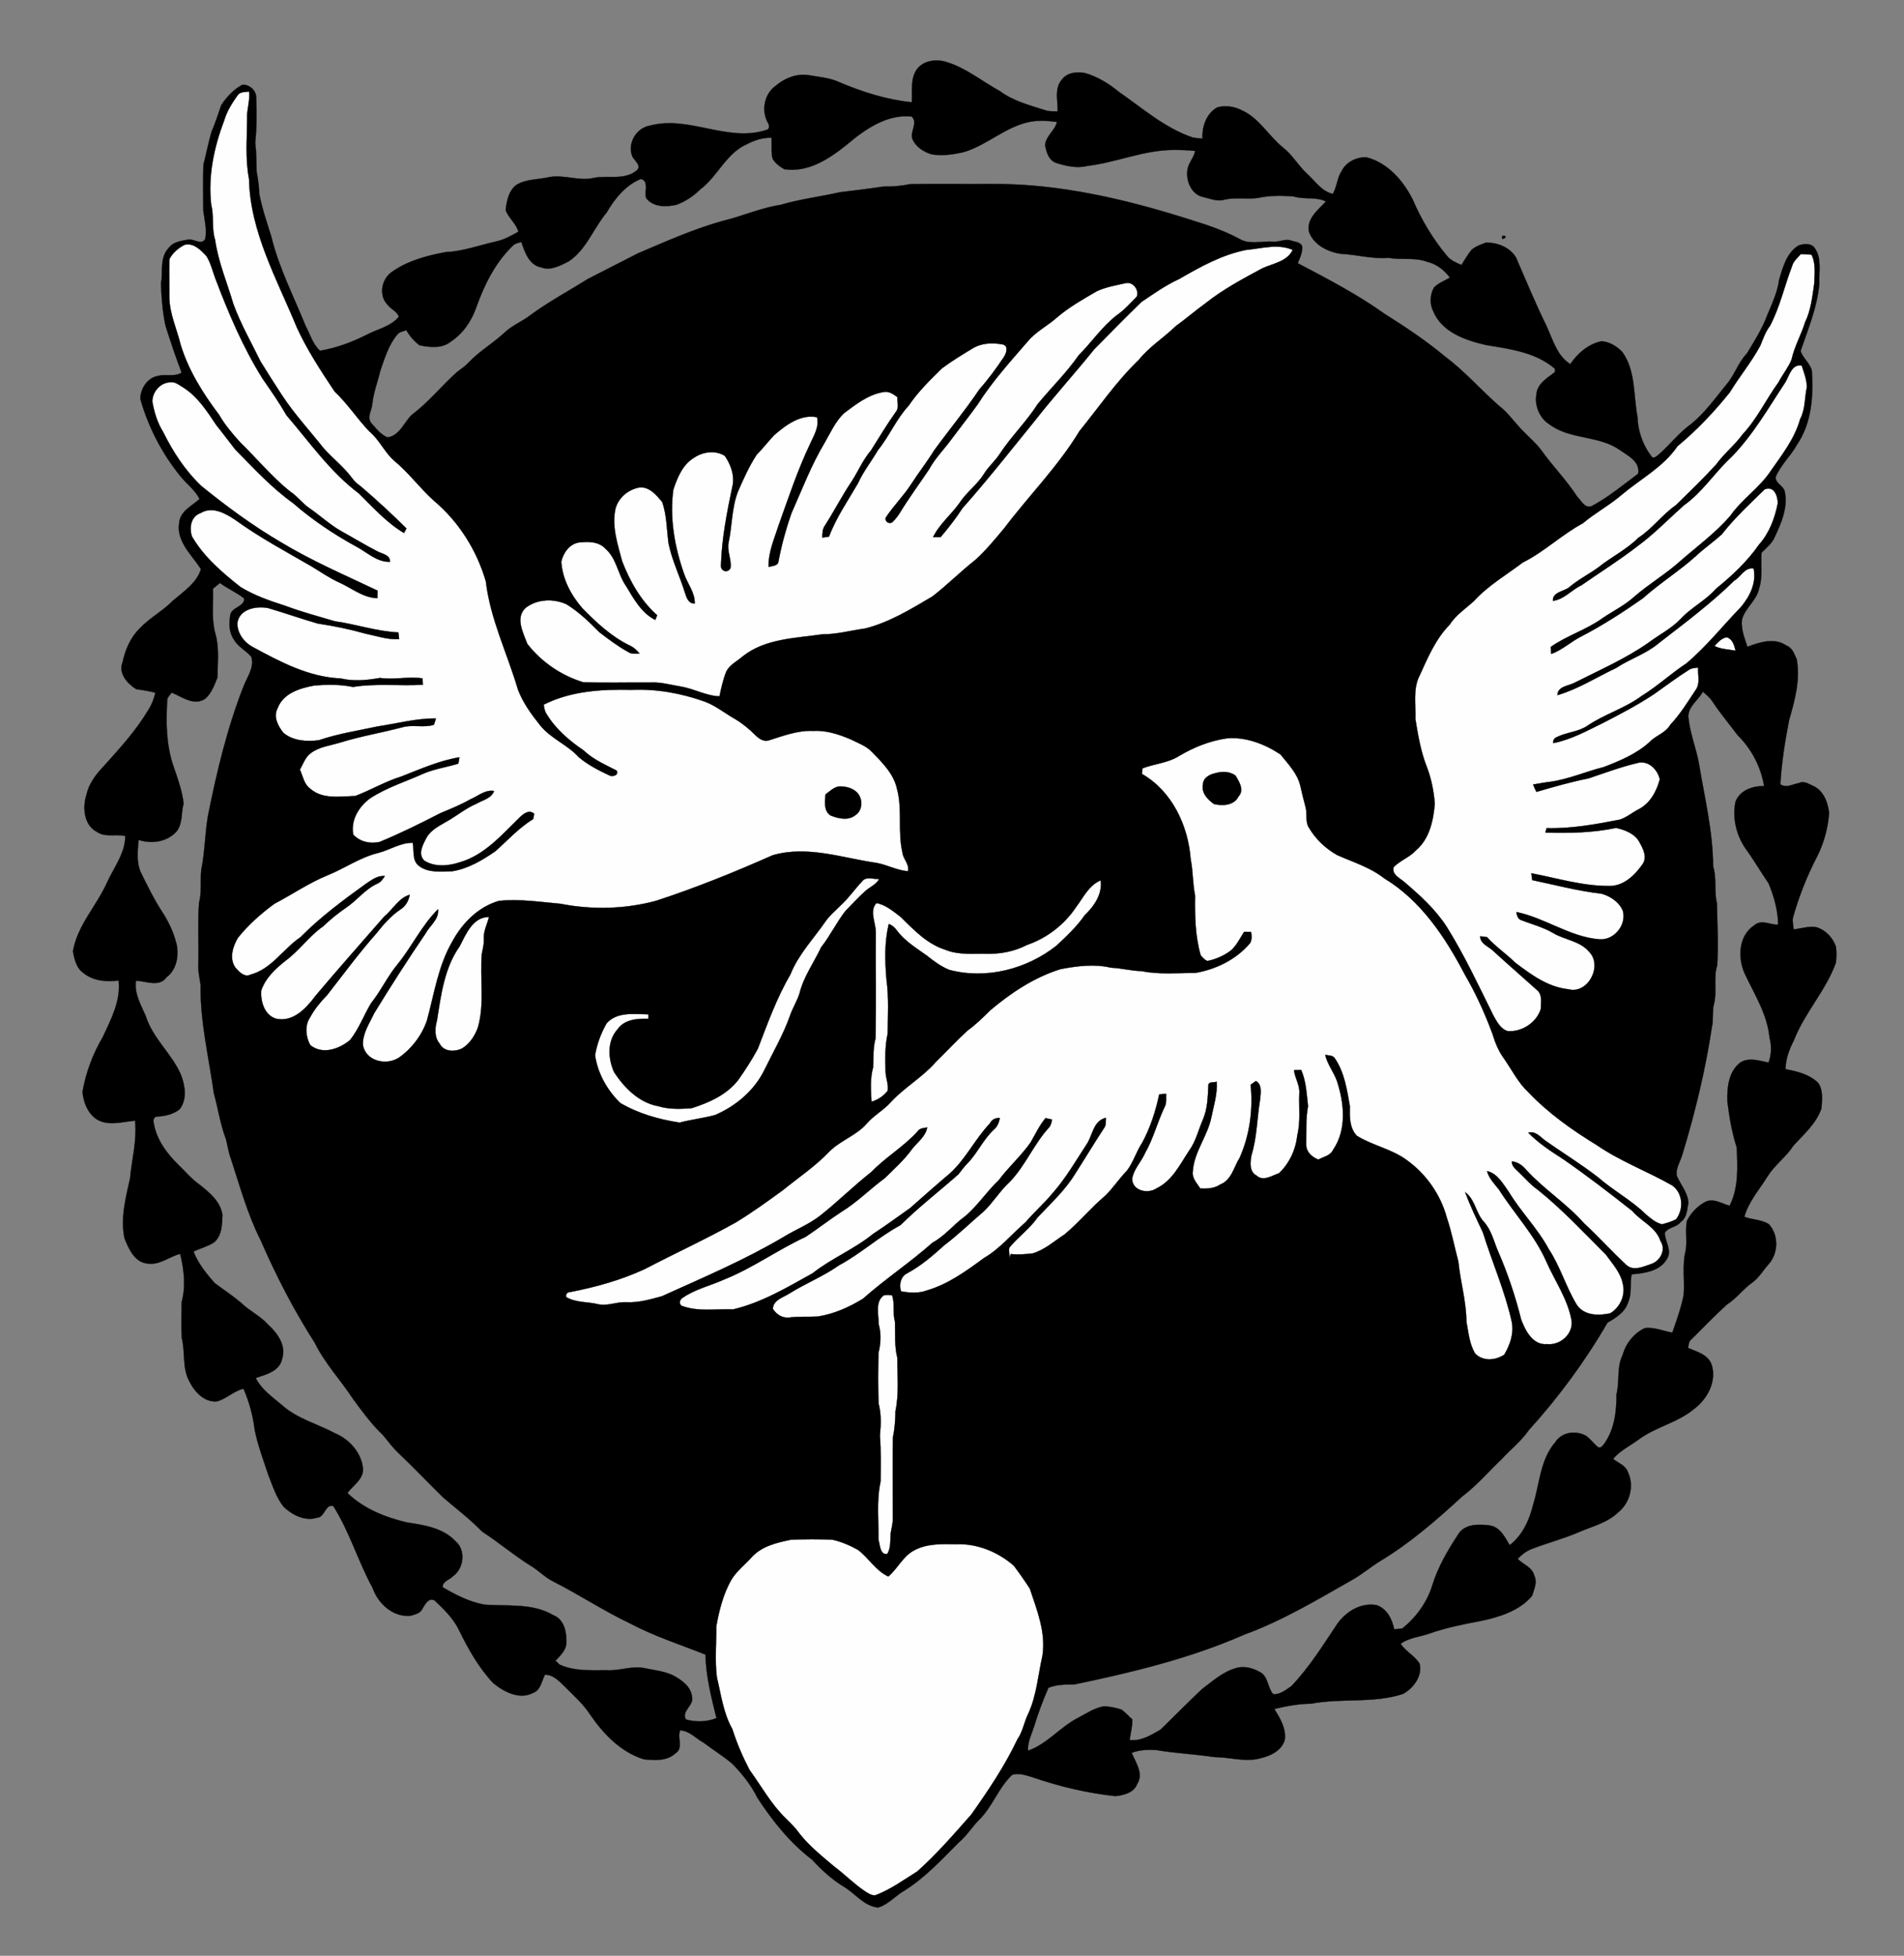
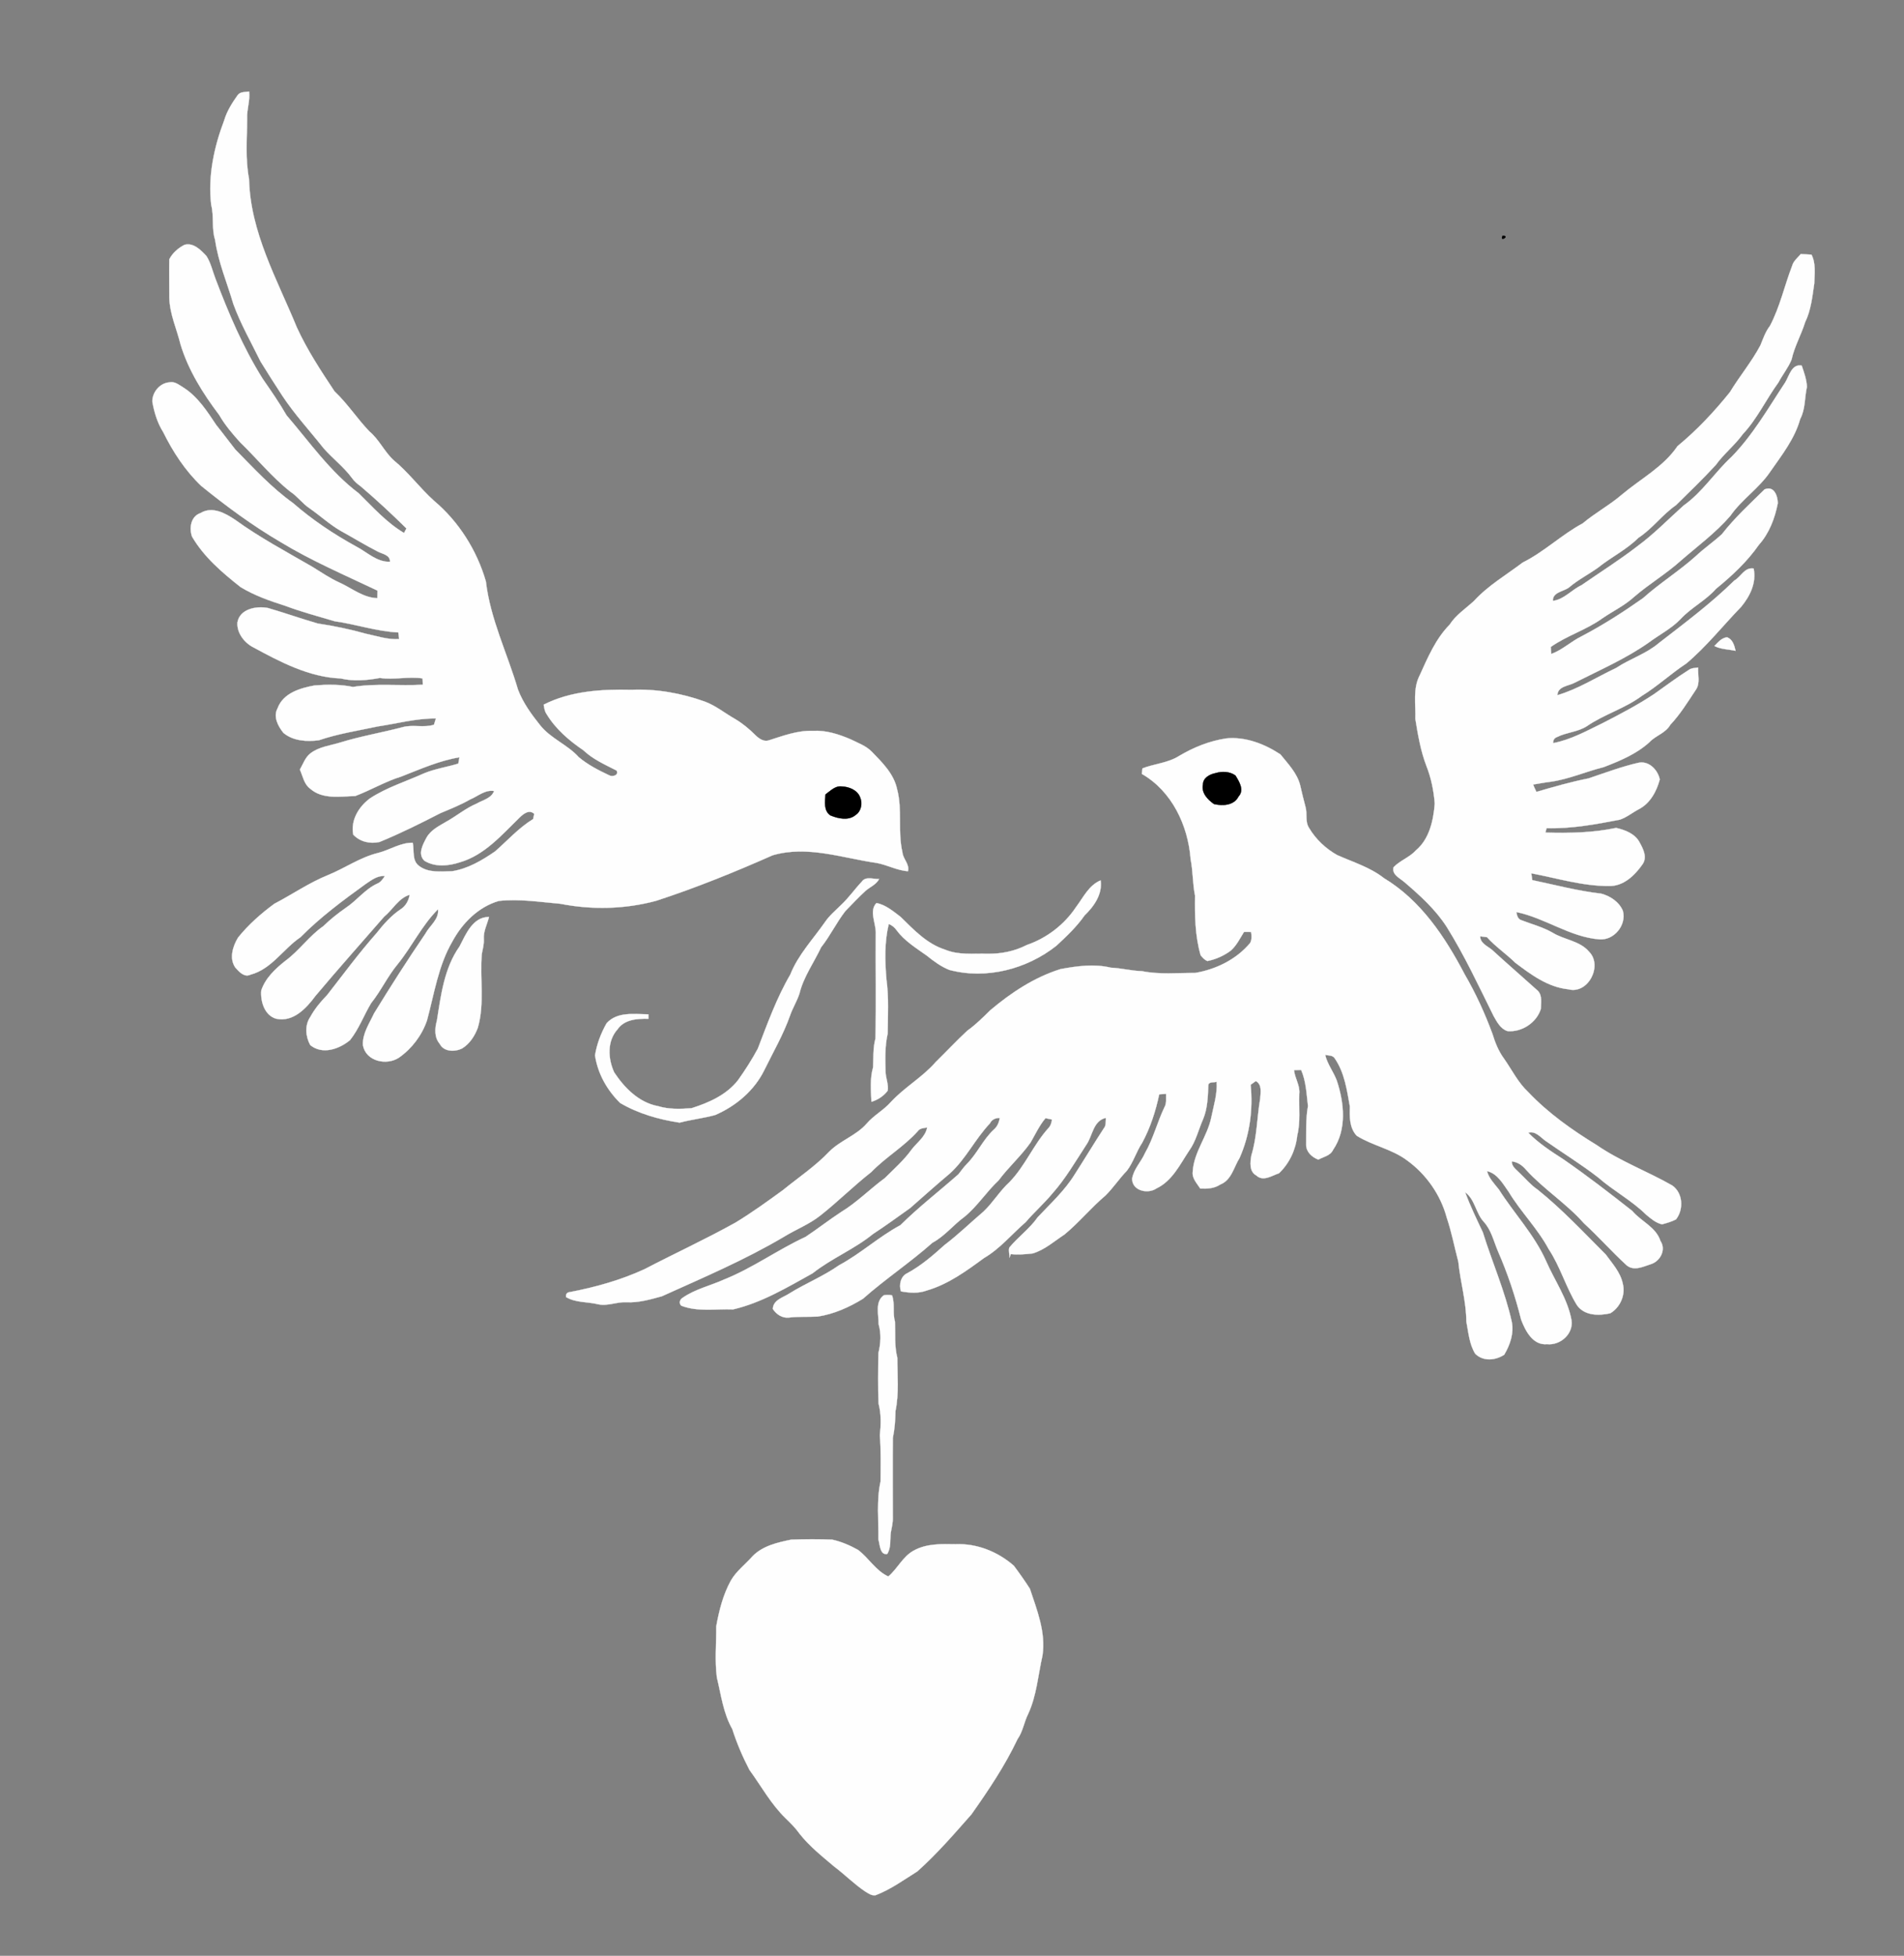
<svg xmlns="http://www.w3.org/2000/svg" enable-background="new 0 0 787 808" version="1.1" viewBox="0 0 787 808" xml:space="preserve">
  <rect x="0" y="0" width="787" height="808" fill="#808080" stroke="none" />
  <g stroke-width=".094">
    <path d="m98.24 39.3c1.1-1.51 3.11-1.23 4.73-1.49 0.46 3.78-1.01 7.38-0.82 11.13-0.02 8.33-0.81 16.76 0.79 24.99 0.47 21.99 11.62 41.53 19.77 61.36 4.25 9.31 9.93 17.9 15.57 26.41 5.36 5.03 9.34 11.27 14.42 16.55 4.06 3.38 6.19 8.43 10.09 11.96 6.06 4.94 10.68 11.34 16.49 16.58 10.3 8.62 17.81 20.52 21.55 33.4 1.82 15.59 8.89 29.78 13.27 44.7 2.07 5.44 5.53 10.21 9.15 14.72 4.36 5.51 11.31 8.01 15.97 13.2 3.72 3.13 8.12 5.4 12.51 7.46 1.36 0.83 4.2 0.05 3.14-1.93-4.78-2.44-9.79-4.63-13.74-8.39-5.89-3.99-11.47-8.78-15.19-14.93-0.81-1.15-0.99-2.55-1.21-3.9 11.12-5.65 24-6.43 36.27-6.13 10.29-0.45 20.57 1.38 30.26 4.84 4.61 1.7 8.42 4.88 12.67 7.27 3.07 1.83 5.83 4.13 8.35 6.66 1.43 1.38 3.39 2.79 5.5 2.11 5.91-1.87 11.91-4.16 18.22-3.92 5.41-0.32 10.67 1.38 15.59 3.48 3.04 1.53 6.38 2.67 8.81 5.18 4.31 4.44 9.07 9.11 10.4 15.4 2.27 8.55 0.21 17.5 2.21 26.09 0.21 2.81 3.06 4.9 2.28 7.84-4.48-0.34-8.46-2.57-12.82-3.41-14.22-2.02-28.74-7.38-43.09-3.19-15.79 6.99-31.8 13.48-48.22 18.83-12.89 3.47-26.48 3.77-39.54 1.21-8.46-0.72-16.93-2.11-25.45-1.17-8.46 2.45-15.08 9.14-19.19 16.75-5.83 9.98-7.49 21.61-10.48 32.6-2.1 6.15-6.23 11.62-11.55 15.36-5.11 3.42-13.71 1.59-14.93-5.09-0.27-4.79 2.67-8.99 4.61-13.18 6.81-11.1 13.82-22.07 21.16-32.84 1.78-3.4 5.75-5.91 5.26-10.17-6.69 6.64-10.76 15.41-16.68 22.7-4.18 5.01-6.88 10.99-10.96 16.07-3.03 5.03-5.04 10.67-8.73 15.3-4.46 3.69-11.4 6.18-16.44 2.05-1.93-3.46-2.35-8.18-0.01-11.57 1.84-3.37 4.27-6.33 6.96-9.06 6.71-8.6 13.19-17.4 20.42-25.57 2.92-3.71 6.08-7.29 10.03-9.93 2.1-1.32 3.28-3.58 3.7-5.97-4.59 1.34-7 6.16-10.59 9.08-9.46 10.88-19.07 21.64-28.35 32.69-3.77 5.11-9.24 10.99-16.27 9.44-4.82-1.41-6.52-7.19-6.14-11.69 1.74-5.15 5.86-8.98 10.01-12.26 5.72-4.19 9.78-10.24 15.64-14.28 2.88-2.82 6.05-5.32 9.36-7.62 4.58-3.05 7.94-7.74 13.04-10.01 1.41-0.57 2.21-1.9 3.04-3.08-3.07-0.29-5.55 1.68-7.95 3.28-9.41 6.78-18.78 13.74-26.95 22-7.13 4.81-11.91 13.15-20.63 15.45-2.59 1.26-4.72-1.2-6.27-2.92-2.63-3.75-1.06-8.79 1.11-12.38 4.3-5.34 9.49-9.92 15-13.97 7.44-3.89 14.4-8.71 22.21-11.87 7.01-2.86 13.33-7.37 20.77-9.16 4.78-1.23 9.16-4.27 14.23-4.18 0.69 3.22-0.42 7.33 2.63 9.58 3.86 2.96 9.16 2.26 13.73 2.17 6.54-1.06 12.34-4.5 17.71-8.2 5.16-4.53 9.78-9.74 15.69-13.34 0.11-0.54 0.35-1.62 0.46-2.16-2.07-1.93-4.44-0.03-6.03 1.51-7.34 7.12-14.46 15.51-24.63 18.48-4.75 1.56-10.28 2.12-14.73-0.61-2.85-2.74-0.69-6.59 0.81-9.43 1.76-3.27 5.18-4.9 8.23-6.71 4.26-2.35 8.01-5.56 12.53-7.46 2.55-1.48 6.08-2.15 7.23-5.21-3.74-0.64-6.68 2.16-9.92 3.49-3.93 2.26-8.14 3.91-12.3 5.67-8.26 4.25-16.58 8.39-25.17 11.91-3.94 0.83-8.03-0.07-10.83-3.06-1.14-5.96 2.29-11.55 6.94-14.98 6.95-4.55 14.95-6.99 22.46-10.39 4.52-1.84 9.38-2.55 14.03-3.96 0.12-0.65 0.35-1.96 0.47-2.61-8.37 1.37-16.2 4.9-24.06 7.95-6.6 2.03-12.58 5.61-19.02 8.05-6.24 0.14-13.51 1.49-18.62-3.04-2.57-1.86-3.02-5.17-4.25-7.88 1.32-2.31 2.19-5.04 4.37-6.72 3.58-2.76 8.25-3.21 12.45-4.51 8.41-2.6 17.11-4.04 25.61-6.29 4.23-1.19 8.81 0.36 12.98-1.02 0.2-0.64 0.6-1.94 0.81-2.58-8.15-0.09-16.06 2.1-24.06 3.29-8.14 1.75-16.41 3-24.31 5.7-4.98 0.65-10.65 0.32-14.66-3.04-2.2-2.75-4.33-6.68-2.42-10.14 2.3-6.31 9.36-8.38 15.33-9.46 5.28-0.42 10.66-0.46 15.84 0.62 9.56-1.57 19.25-0.34 28.87-0.92-0.03-0.65-0.08-1.96-0.11-2.61-5.9-0.87-11.77 0.67-17.65-0.18-5.34 0.97-10.86 1.48-16.2 0.2-13.07-0.52-24.91-6.79-36.17-12.89-3.72-1.92-6.75-5.92-6.52-10.19 0.95-5.7 7.92-6.95 12.68-6.01 6.89 2.01 13.67 4.42 20.57 6.4 6.68 0.99 13.3 2.37 19.8 4.2 4.57 0.93 9.08 2.56 13.81 2.22-0.08-0.68-0.25-2.05-0.33-2.74-8.94-0.41-17.47-3.39-26.29-4.62-6.88-2.03-13.82-3.89-20.54-6.41-6.33-2.01-12.68-4.24-18.39-7.71-7.57-5.97-15.15-12.43-20.07-20.87-1.24-3.55-0.5-8.35 3.53-9.71 4.84-2.94 10.22 0.05 14.34 2.81 10.05 7.28 21 13.11 31.72 19.31 3.74 2.29 7.36 4.8 11.38 6.61 5.12 2.32 9.79 6.28 15.65 6.43 0.02-0.78 0.05-2.33 0.06-3.11-13.48-6.42-27.27-12.3-40.06-20.07-11.58-6.78-22.41-14.76-32.82-23.2-6.62-6.31-11.69-14.09-15.72-22.25-2.4-3.8-3.71-8.18-4.48-12.57-0.04-3.89 3.11-7.69 7.09-7.97 2.23-0.49 4.06 1.16 5.84 2.22 5.89 3.75 9.7 9.74 13.5 15.42 2.68 3.32 5.21 6.77 7.86 10.11 7.62 7.75 15.01 15.81 23.89 22.15 7.98 6.95 16.81 12.84 26.08 17.93 4.52 2.35 8.57 6.53 13.99 6.3 0.04-2.86-3.09-3.18-5.05-4.2-5.24-2.68-10.26-5.77-15.42-8.61-4.56-2.65-8.44-6.26-12.76-9.26-2.97-1.95-5.02-4.98-8-6.91-7.64-6.05-13.75-13.62-20.72-20.37-3.19-3.53-6.3-7.17-8.67-11.31-6.68-8.83-12.7-18.4-15.95-29.06-1.56-6.44-4.48-12.56-4.65-19.28 0.02-5.32-0.11-10.64-0.01-15.96 1.31-2.58 3.71-4.68 6.29-5.98 3.69-1 6.72 2.15 9.02 4.59 1.84 2.84 2.54 6.22 3.74 9.35 5.41 14.26 11.39 28.41 19.52 41.36 3.43 4.96 6.88 9.92 9.9 15.15 9.51 11.06 17.99 23.29 29.77 32.16 5.95 5.81 11.55 12.17 18.78 16.44 0.24-0.47 0.74-1.41 0.99-1.88-6.1-6.02-12.39-11.84-18.9-17.4-1.36-0.98-2.64-2.05-3.6-3.43-3.38-4.59-8-8.06-11.75-12.33-5.73-7.24-12.03-14.04-17.12-21.77-3.05-4.64-6.02-9.34-8.94-14.06-3.84-7.86-8.23-15.49-11.23-23.73-2.59-8.84-6.27-17.37-7.55-26.54-1.5-4.69-0.38-9.67-1.6-14.4-1.4-11.88 1.16-23.88 5.38-34.96 1.12-3.8 3.29-7.19 5.56-10.39m242.98 288.9c-0.22 2.92-0.82 6.8 2.05 8.67 3.21 1.33 7.53 2.29 10.42-0.21 2.29-1.49 2.9-4.83 1.83-7.24-1.09-3-4.59-4.39-7.53-4.49-2.77-0.39-4.72 1.84-6.77 3.27z" fill="#FEFEFE" stroke="#FEFEFE" />
-     <path d="m515.19 103.23c6.33-0.55 13-2.67 19.13 0.01-2.18 4.82-8.17 5.61-12.52 7.61-8.09 4.35-16.27 8.7-23.49 14.44-4.24 3.08-8.22 6.5-12.46 9.58-4.89 4.78-10.82 8.42-15.12 13.8-9.26 8.89-16.5 19.54-24.56 29.48-8.77 14.5-20.81 26.55-31 39.99-3.79 4.55-7.56 9.15-11.95 13.14-6.13 4.81-11.63 10.37-17.79 15.13-8.82 5.23-17.76 10.69-27.77 13.25-5.91 0.79-11.72 2.44-17.71 2.41-11.19 1.63-23.51 1.72-32.84 9.02-2.3 2.04-5.36 3.44-6.84 6.24-1.39 3.32-2.12 6.85-2.87 10.36-5.63-0.18-10.61-3.2-16.11-4.06-4.07-0.68-8.1-1.85-12.26-1.65-9.29-0.05-18.6 0.19-27.88-0.08-9.12-2.75-17.37-8.39-23.2-15.89-1.68-4.58-5.09-10.69-0.75-14.83 4.73-3.75 11.68-4 17.05-1.49 5.06 3.16 9.37 7.3 13.54 11.53 3.8 2.9 7.64 5.82 11.85 8.12 1.38 1 3.12 0.65 4.7 0.66-1.1-1.36-2.41-2.56-4.01-3.28-7.59-3.66-13.81-9.48-19.64-15.44-4.66-5.38-8.2-11.98-8.7-19.16 0.78-3.63 3.3-7.28 7.15-7.98 3.82-0.45 8.32-0.53 11.12 2.56 4.67 4.01 5.12 10.64 8.57 15.47 3.13 5.23 6.34 11.1 12.02 13.94 0.19-0.48 0.58-1.44 0.78-1.92-6.74-5.96-11.27-14.02-14.48-22.31-1.83-6.99-4.34-14.24-2.79-21.53 1.13-4.65 5.24-8.1 9.88-8.95 4.15-0.46 7.03 3.08 9.46 5.96 1.99 5.52 1.84 11.55 2.68 17.31 1.46 6.99 4.66 13.42 6.75 20.22 0.64 1.98 1.44 4.52 4.02 4.47 0.16-4.54-2.96-8.11-4.37-12.2-3.94-11.12-6.06-23.1-4.47-34.86 1.67-5.02 3.88-10.46 8.67-13.26 3.62-2.46 8.94-3.13 12.69-0.65 2.23 3.36 3.82 7.42 3.29 11.51-2.36 11.21-4.64 22.46-4.96 33.93 0.03 2.24 2.91 3.03 3.94 0.85 0.53-3.56-1.55-6.98-0.79-10.54 1.5-6.97 1.25-14.32 3.87-21.04 2.29-5.23 4.61-10.48 7.76-15.26 2.49-2.54 4.69-5.35 7.1-7.96 4.87-4.23 10.99-8.88 17.83-7.51 0.98 3.85-1.16 7.31-2.68 10.67-5.25 10.92-9.05 22.45-13.13 33.84-1.81 5.67-4.38 11.27-4.2 17.36 1.46-0.5 3.93-0.35 4.09-2.41 1.27-6.71 3.07-13.3 5.32-19.73 4.38-9.82 8.19-19.96 13.76-29.2 2.39-4.17 4.42-8.74 7.91-12.12 4.93-3.7 10.08-7.77 16.34-8.8 2.25-0.52 4.11 0.86 5.83 2.1-0.15 2.04 0.83 4.44-0.69 6.15-3.64 5.12-6.86 10.51-10.2 15.81-3.33 3.89-5.31 8.64-8.05 12.91-3.95 5.83-7.14 12.12-10.94 18.05-1.13 1.48-1.16 3.32-1.16 5.1 0.69-0.1 2.06-0.29 2.75-0.39 2.93-7.86 7.77-14.77 11.95-22 2.21-4.9 5.58-9.1 8.27-13.73 4.72-5.79 7.57-12.89 12.7-18.37 3.85-5.73 8.8-10.56 13.7-15.38 4.04-3.02 8.38-5.66 12.7-8.27 3.76-2.33 8.47-2.46 12.69-1.61 2.4 0.77 1.17 3.92 0.14 5.38-3.05 4.53-6.28 8.98-9.93 13.06-5.85 8.72-12.58 16.81-18.75 25.29-2.9 4.71-6.34 9.07-9.34 13.72-3.19 5.03-7.53 9.21-10.76 14.21-0.17 1.52 1.24 2.44 2.63 1.88 1.25-1.15 2.35-2.49 3.24-3.94 3.76-6.18 8.05-12 12.09-17.99 2.05-3.8 4.97-7.02 7.66-10.37 4.12-5.49 8.37-10.89 12.41-16.44 5.98-9.48 13.54-17.78 20.85-26.23 3.4-4.04 8.21-6.38 12.1-9.87 4.97-4.24 10.69-7.44 16.31-10.72 3.72-1.74 7.82-2.43 11.81-3.32 3.07-0.85 5.83 2.69 4.75 5.56-2.69 2.74-5.27 5.65-8.46 7.83-5.99 4.7-10.25 11.09-15.59 16.44-5.01 7.21-11.33 13.35-16.91 20.11-4.61 7.25-10.86 13.26-15.58 20.43-1.91 3.02-4.72 5.33-6.6 8.37-2.74 4.48-7.17 7.52-10.03 11.91-3.45 4.93-8.37 8.8-11.03 14.27 0.78-0.01 2.33-0.02 3.11-0.02 3.24-3.82 6.31-7.76 9.04-11.96 10.41-11.7 20.06-24.04 29.94-36.17 7.89-10.06 16.48-19.51 24.51-29.47 6.46-6.57 12.9-13.17 19.53-19.56 5.03-3.38 10-6.94 15.54-9.46 8.76-5.06 17.81-10.1 27.84-12.06z" fill="#FEFEFE" stroke="#FEFEFE" />
    <path d="m744.35 104.96c1.46 0.08 2.93 0.17 4.41 0.25 1.87 3.65 1.27 7.87 1.16 11.82-0.8 5.45-1.34 11.07-3.79 16.09-1.62 5.24-4.43 10.04-5.6 15.43-1.38 3.38-3.75 6.26-5.45 9.48-5.09 6.99-8.77 15.01-14.73 21.36-3.32 4.59-7.85 8.11-11.15 12.72-5.28 5.72-10.9 11.14-16.46 16.6-5.69 3.93-9.74 9.73-15.55 13.5-4.92 4.92-11.27 7.96-16.65 12.3-3.92 2.81-8.27 5-11.95 8.14-2.26 1.78-6.92 1.94-6.71 5.59 4.58-0.56 7.73-4.57 11.81-6.47 7.69-5.33 15.62-10.31 23.04-16.04 6.87-5.03 12.81-11.18 19.14-16.85 7.81-5.49 12.9-13.74 19.86-20.14 8.89-9.1 15.24-20.25 22.21-30.8 1.64-2.71 2.66-7.68 6.78-6.9 0.97 2.84 2.04 5.77 2.16 8.78-1.01 4.45-0.58 9.16-2.79 13.29-2.26 8.17-7.59 14.87-12.34 21.71-4.63 6.89-11.85 11.52-16.57 18.34-6.06 6.99-13.54 12.48-20.49 18.52-6.02 5.43-13.05 9.56-19.19 14.86-3.92 3.6-8.76 5.89-13.12 8.87-6.64 4.82-14.69 7.14-21.38 11.87 0.04 0.72 0.14 2.18 0.19 2.9 4.6-1.65 8.22-5.2 12.61-7.34 8.81-4.6 17.18-9.99 25.3-15.7 6.93-6.2 14.86-11.13 21.79-17.33 3.44-3.25 7.38-5.92 10.85-9.13 5.26-6.74 11.57-12.55 17.66-18.51 3.87-1.62 5.41 2.68 5.44 5.73-1.22 6.21-3.5 12.34-7.77 17.12-4.89 7.02-11.18 12.87-17.77 18.24-4.26 4.86-10.22 7.71-14.59 12.43-3.82 4.02-8.86 6.52-13.26 9.81-9.49 6.66-20.16 11.28-30.46 16.5-2.55 1.42-7.13 1.46-7.25 5.2 8.6-2.51 16.21-7.44 24.27-11.23 5.69-3.79 12.42-5.82 17.66-10.29 10.67-8.27 21.54-16.35 31.18-25.82 2.83-1.59 4.21-5.57 8-4.99 1.23 5.89-1.5 11.41-5.16 15.83-7.55 7.8-14.32 16.38-22.65 23.4-6.38 4.18-11.95 9.43-18.45 13.42-6.97 5.18-15.51 7.57-22.65 12.47-3.75 2.44-8.43 2.53-12.38 4.52-1.12 0.41-1.63 1.24-1.55 2.5 7.38-1.42 13.99-5.13 20.68-8.38 7.16-3.68 14.31-7.42 21.03-11.89 4.72-3.31 9.32-6.81 14.21-9.89 1.14-0.89 2.61-0.87 3.99-1.06-0.21 3.05 0.95 6.52-0.98 9.21-3.3 4.96-6.42 10.08-10.53 14.43-1.97 3.49-6.14 4.45-8.74 7.3-5.38 4.83-12.11 7.61-18.75 10.18-7.38 1.83-14.4 4.99-21.96 6.06-2.44 0.28-4.85 0.78-7.27 1.15 0.42 1.03 0.88 2.04 1.38 3.04 7.11-2.09 14.25-4.13 21.53-5.57 6.81-2.3 13.58-4.84 20.61-6.46 4.31-0.94 8.03 2.91 8.85 6.87-1.32 4.95-4.01 9.95-8.74 12.35-2.61 1.36-4.91 3.32-7.72 4.27-10.01 1.95-20.1 3.8-30.34 3.53-0.12 0.45-0.36 1.36-0.48 1.82 9.81 0.28 19.61 0.1 29.23-1.93 3.79 0.85 7.92 2.45 9.78 6.13 1.46 2.64 3.13 6.01 1.17 8.84-3.19 4.59-7.87 9.17-13.88 9.03-10.93 0.06-21.5-3.24-32.14-5.25 0.1 0.71 0.31 2.11 0.42 2.82 9.46 1.98 18.83 4.49 28.46 5.58 3.75 0.98 7.47 3.44 8.99 7.14 1.58 5.88-3.72 12.3-9.8 11.74-12.2-0.99-22.42-8.88-34.25-11.27 0.26 1.31 0.57 2.91 2.07 3.36 4.29 1.67 8.82 2.83 12.86 5.14 4.88 3.03 11.27 3.31 15.16 7.91 5.72 5.78-0.46 17.7-8.62 15.49-8.43-0.87-15.4-6.05-21.94-10.99-3.74-3.68-8.14-6.61-11.65-10.53-0.71-0.09-2.11-0.27-2.81-0.36-0.02 2.83 2.89 4 4.79 5.51 6.27 5.75 12.73 11.32 19.04 17.01 1.93 2.01 1.23 4.97 1.23 7.49-1.74 5.65-7.87 9.68-13.75 9.16-2.9-0.9-4.4-3.83-5.79-6.29-6.15-12.4-12-24.99-19.34-36.74-4.62-7.2-11.02-12.98-17.47-18.5-1.9-1.68-5.36-3.11-4.51-6.2 2.72-2.79 6.63-4.06 9.26-6.97 5.57-4.7 7.2-12.35 7.76-19.28-0.41-5.31-1.49-10.64-3.46-15.61-2.39-6.22-3.49-12.84-4.56-19.37 0.22-6.04-1.12-12.5 1.83-18.09 3.34-7.34 6.57-15.01 12.32-20.84 2.56-4.01 6.6-6.63 10.05-9.79 5.82-6.38 13.37-10.75 20.19-15.92 8.9-4.42 16.08-11.51 24.82-16.19 5.15-4.34 11.09-7.49 16.2-11.89 7.76-6.53 17.12-11.4 22.94-19.98 8.01-6.59 15.17-14.22 21.66-22.3 4.01-6.6 9.01-12.55 12.63-19.39 1.12-2.76 2.09-5.62 3.94-8.02 4.13-7.83 5.99-16.58 9.17-24.81 0.54-2.01 2.29-3.31 3.57-4.85z" fill="#FEFEFE" stroke="#FEFEFE" />
    <path d="m708.63 266.88c1.48-1.49 2.97-3.36 5.2-3.6 2.38 0.84 3.04 3.4 3.56 5.6-2.93-0.65-6.06-0.59-8.76-2z" fill="#FEFEFE" stroke="#FEFEFE" />
    <path d="m487.34 312.33c6.03-3.59 12.66-6.26 19.64-7.28 7.92-0.74 15.75 2.32 22.27 6.62 3.18 3.96 6.97 7.8 8.2 12.9 0.68 2.93 1.36 5.87 2.16 8.78 0.83 2.82-0.23 6.04 1.43 8.63 2.78 4.73 6.9 8.61 11.67 11.29 6.57 2.92 13.64 5.05 19.37 9.56 15.21 9.15 25.31 24.38 33.37 39.78 4.55 7.81 8.31 16.05 11.44 24.52 1.1 3.6 2.5 7.14 4.75 10.19 3.29 4.67 5.83 9.96 10.07 13.89 8.23 8.67 18.07 15.63 28.25 21.85 9.77 6.73 21 10.85 31.26 16.71 4.43 3.13 4.78 9.86 1.54 14-1.82 0.95-3.81 1.51-5.78 2.04-2.57-0.59-4.64-2.38-6.61-4.03-5.98-5.89-13.51-9.84-19.8-15.35-7.01-5.43-14.59-10.08-21.84-15.17-2.09-1.54-4.15-4.16-7.04-3.29 4.23 4.3 9.35 7.67 14.43 10.92 9.79 6.76 19.21 14.03 28.56 21.39 3.68 4.36 9.8 6.63 11.65 12.41 2.47 3.63-0.14 8.45-4.03 9.6-3.18 1.02-6.95 2.94-9.95 0.44-6.1-5.59-11.59-11.8-17.68-17.39-7.21-8.17-16.56-14.01-23.89-22.07-1.52-1.81-3.5-3.24-5.92-3.45-0.01 2.24 2.01 3.46 3.39 4.93 2.39 2.27 4.52 4.86 7.29 6.72 10.14 8.12 19.01 17.65 28.19 26.81 2.7 3.75 6.05 7.33 7.02 12 1.24 4.67-1.05 9.85-5.17 12.29-4.74 1.07-10.69 1.04-13.77-3.37-4.55-7.38-6.89-15.94-11.7-23.19-4.56-8.5-11.5-15.33-16.46-23.55-2.39-3.33-4.71-7.69-9.01-8.63 0.8 3 3.04 5.22 4.9 7.59 6.33 9.96 14.66 18.67 19.51 29.55 3.54 8.13 8.91 15.57 10.51 24.43 0.89 5.63-4.61 10.51-10.08 9.92-5.85 0.57-8.97-5.46-10.73-10.12-2.41-9.69-5.61-19.2-9.62-28.36-1.75-4.12-2.74-8.76-5.88-12.13-3.27-3.59-3.59-9.28-7.68-12.18 2.13 5.66 4.76 11.12 7.34 16.58 3.86 12.39 9.17 24.34 11.98 37.05 0.91 4.76-0.74 9.48-3.14 13.53-3.66 2.38-8.66 2.84-11.96-0.39-2.47-3.94-2.81-8.8-3.68-13.27-0.05-8.39-2.5-16.5-3.33-24.8-1.61-6.08-2.78-12.28-4.8-18.24-2.52-9.38-8.49-17.9-16.36-23.58-6.25-4.72-14.27-6.07-20.84-10.2-3.1-3.34-2.92-7.94-2.84-12.18-1.21-6.79-2.21-13.92-6.2-19.74-0.85-1.41-2.62-1.18-3.99-1.47 0.9 3.84 3.44 6.96 4.8 10.61 3.05 9.22 4.23 20.18-1.54 28.62-1.12 2.44-3.97 2.86-6.1 4.03-2.6-1.02-4.98-3.07-5.03-6.08 0.08-5.34-0.21-10.75 0.76-16.03-0.6-5.06-0.77-10.2-2.83-14.95-0.74 0.02-2.21 0.07-2.95 0.09 0.35 3.38 2.57 6.35 2.18 9.84-0.21 5.73 0.57 11.56-0.85 17.18-0.6 5.88-3.25 11.49-7.52 15.58-2.93 0.97-6.54 3.55-9.32 0.96-3.06-1.63-2.62-5.48-2.1-8.36 2.35-7.59 2.28-15.59 3.63-23.36 0.15-2.57 0.89-5.81-1.79-7.33-0.54 0.39-1.62 1.16-2.16 1.54 1.04 10.23-0.36 20.78-4.55 30.2-2.41 3.82-3.33 9.19-8.01 11.01-2.44 1.65-5.4 1.79-8.25 1.67-1.37-2.16-3.52-4.26-3.11-7.04 0.46-8.04 6.08-14.56 7.66-22.33 0.98-4.87 2.58-9.75 2.21-14.77-1.07 0.45-3.33-0.15-3.43 1.46-0.2 4.71-0.3 9.52-2.14 13.94-1.95 4.39-2.98 9.23-5.85 13.16-3.77 5.7-6.95 12.42-13.43 15.51-3.54 2.44-10.01 1.06-10.09-3.94 0.61-4.03 3.78-7.03 5.36-10.69 3.43-6 5.06-12.78 8.05-18.97 0.94-1.68 0.54-3.64 0.64-5.46l-2.84 0.2c-1.47 6.93-3.66 13.75-7.04 20.01-2.47 3.69-3.66 8.12-6.38 11.62-3.14 3.22-5.6 7.02-8.79 10.17-5.97 5.02-10.92 11.14-16.93 16.09-4.27 2.8-8.19 6.36-13.17 7.84-3 0.35-6.03 0.6-9.04 0.27-0.14 0.38-0.41 1.13-0.54 1.51 0.09-1.41-0.5-2.87-0.05-4.22 3.64-4.41 8.42-7.78 11.7-12.5 5.35-5.69 11.17-11 15.31-17.7 4.05-6.29 7.9-12.72 12-18.99 1.07-1.23 0.76-2.91 0.89-4.38-5.35 1.2-5.44 7.38-8.11 11.15-4.46 6.83-8.56 13.94-13.99 20.06-3.45 4.18-7.56 7.76-11.08 11.89-5.73 4.95-10.59 10.96-17.22 14.82-7.29 5.34-14.78 10.82-23.58 13.38-3.44 1.3-7.2 1.03-10.74 0.37-0.87-2.69-0.14-6.22 2.62-7.49 5.68-3.07 10.61-7.32 15.38-11.63 5.68-4.29 10.75-9.28 16.17-13.87 3.94-3.74 6.72-8.54 10.75-12.19 6.38-6.58 9.84-15.33 15.93-22.13 1-0.99 1.42-2.31 1.58-3.67-0.66-0.14-2-0.43-2.67-0.57-2.55 3.02-4.2 6.64-6.17 10.04-3.93 5.61-9.15 10.18-13.23 15.68-5.04 4.71-8.72 10.63-14.1 15.03-4.61 3.34-8.14 7.98-13.22 10.7-9.22 8.19-19.55 15.02-28.76 23.18-5.75 3.52-12.01 6.32-18.71 7.34-4.01 0.19-8.03-0.07-12.03 0.43-2.71 0.23-5.04-1.38-6.49-3.56 0.11-3.77 4.29-4.73 6.9-6.45 6.67-4.15 14.02-7.07 20.46-11.61 8.94-4.8 16.45-11.78 25.38-16.57 7.56-7.49 16.01-14 23.97-21.02 1.16-1.49 2.26-3.04 3.6-4.39 4.2-4.25 6.59-9.95 10.99-14.03 1.48-1.23 2.21-3.01 2.49-4.87-1.79-0.01-3.26 0.65-4.08 2.28-6.08 6.41-9.91 14.63-16.46 20.6-5.6 4.71-11.06 9.58-16.55 14.41-5.09 3.6-10.11 7.29-15.33 10.69-7.74 6.3-17.12 10.03-24.94 16.22-10.51 5.84-21.08 12.16-32.88 14.92-7.13-0.28-14.59 1.11-21.41-1.55-1.05-1.05-0.6-2.51 0.56-3.24 5.22-3.64 11.56-5.01 17.28-7.62 11.77-4.71 22.08-12.27 33.56-17.56 4.98-3.31 9.7-7.01 14.71-10.28 6.53-3.96 11.88-9.49 18.02-13.98 3.87-3.83 8-7.47 11.18-11.92 2.24-2.9 5.64-5.18 6.34-9.01-1.39 0.27-3.02 0.23-3.9 1.55-5.72 6.38-13.26 10.71-19.19 16.86-7.26 5.68-13.76 12.2-20.99 17.9-4.61 3.68-10.16 5.79-15.15 8.86-16.12 9.54-33.4 16.87-50.43 24.56-4.76 1.3-9.61 2.72-14.59 2.47-3.98-0.25-7.8 1.71-11.78 0.83-4.38-1.1-9.25-0.57-13.23-2.98-0.15-1.28 0.41-1.97 1.68-2.07 10.54-2.02 20.98-4.95 30.75-9.44 12.5-6.52 25.33-12.4 37.65-19.27 6.77-4.11 13.2-8.76 19.6-13.42 6.43-5.24 13.41-9.87 19.15-15.92 4.58-4.59 11.13-6.6 15.44-11.54 2.94-3.43 7.04-5.55 10.02-8.94 5.62-6.09 13.03-10.19 18.48-16.46 4.39-4.3 8.6-8.81 13.11-13 3.47-2.46 6.46-5.48 9.49-8.44 8.62-7.27 18.19-13.6 29.03-16.99 6.84-1.27 13.96-2.24 20.82-0.58 4.32 0.17 8.5 1.34 12.84 1.43 7.23 1.47 14.62 0.7 21.94 0.74 8.64-1.45 17.09-5.58 22.77-12.38 0.75-1.42 0.64-3.05 0.38-4.57-0.73 0-2.18-0.01-2.91-0.01-1.66 2.66-3.07 5.59-5.45 7.71-2.85 2.13-6.19 3.63-9.68 4.32-1.2-0.43-2.02-1.44-2.8-2.36-2.32-8.01-2.43-16.38-2.32-24.66-1.02-4.99-0.83-10.1-1.83-15.09-1.04-13.88-7.73-28.08-20.15-35.19 0.06-0.57 0.19-1.73 0.25-2.3 4.99-1.92 10.51-2.2 15.11-5.1m15.02 7.1c-2.37 0.48-5.07 1.92-5.13 4.67-0.72 3.49 1.96 6.24 4.57 8.07 3.58 0.85 8.24 0.62 10.12-3.1 2.49-2.72 0.28-6.14-1.27-8.68-2.37-1.72-5.58-1.78-8.29-0.96z" fill="#FEFEFE" stroke="#FEFEFE" />
    <path d="m356.21 364.25c1.63-2.36 4.82-0.95 7.17-1.1-1.17 2.25-3.65 3.23-5.51 4.79-2.95 2.69-5.68 5.61-8.46 8.47-3.69 4.75-6.28 10.24-10.02 14.96-2.98 6.35-7.24 12.16-8.93 19.06-1.01 3.16-2.83 6-3.91 9.14-2.75 7.84-6.97 15.03-10.6 22.47-4.15 8.5-11.76 14.91-20.36 18.62-4.83 1.31-9.84 1.86-14.69 3.14-8.58-1.3-17.04-3.71-24.56-8.12-5.4-5.29-9.29-12.15-10.39-19.68 0.73-4.64 2.47-9.19 4.79-13.26 4.42-4.89 11.38-3.73 17.27-3.68 0.01 0.46 0.02 1.38 0.02 1.85-4.53-0.13-9.94 0.22-12.76 4.32-4.41 4.87-3.98 12.16-1.41 17.79 4.25 6.44 10.27 12.52 18.15 13.97 4.47 1.37 9.22 1.2 13.83 0.85 7.2-2.28 14.58-5.54 19.3-11.69 2.93-4.15 5.69-8.43 8.1-12.91 3.98-10.37 7.78-20.95 13.41-30.57 3.23-8.18 9.39-14.59 14.34-21.7 1.85-2.76 4.45-4.86 6.77-7.2 3.11-2.91 5.54-6.43 8.45-9.52z" fill="#FEFEFE" stroke="#FEFEFE" />
    <path d="m444.75 374.77c3.01-3.97 5.3-9.05 10.18-11.05 0.84 5.65-2.75 10.75-6.64 14.48-3.26 4.7-7.47 8.63-11.64 12.52-12.23 9.67-29.04 14.04-44.27 9.98-3.43-1.37-6.42-3.59-9.27-5.87-4.41-3.17-9.23-6.06-12.48-10.5-0.84-1.15-1.92-2.12-3.28-2.57-1.8 7.5-1.6 15.27-0.94 22.91 1.01 7.4 0.56 14.91 0.5 22.36-1.2 5.24-1 10.62-0.87 15.96 0.12 2.56 1.3 5.04 0.87 7.63-1.69 2.21-4.05 3.77-6.71 4.57-0.22-4.76-0.64-9.61 0.68-14.26 0.2-3.98-0.09-8.01 0.99-11.9 0.3-14.68 0.02-29.38 0.12-44.07-0.1-3.82-2.75-8.77 0.28-11.87 3.69 0.65 6.95 3.4 9.94 5.67 5.45 5.33 10.92 11.2 18.41 13.57 5.53 2.32 11.57 1.57 17.4 1.7 5.65 0.12 11.35-1 16.39-3.61 8.24-2.83 15.51-8.39 20.34-15.65z" fill="#FEFEFE" stroke="#FEFEFE" />
    <path d="m189.95 391c2.61-5.02 5.47-12.23 12.18-12.17-0.76 3.06-2.4 5.95-2.14 9.19 0.09 2.07-0.44 4.07-0.84 6.08-0.86 10.13 1.23 20.55-1.64 30.46-1.24 3.37-3.33 6.63-6.44 8.55-2.97 1.54-7.61 1.52-9.31-1.86-2.3-2.71-2.07-6.42-1.16-9.64 1.66-10.52 3.03-21.68 9.35-30.61z" fill="#FEFEFE" stroke="#FEFEFE" />
    <path d="m365.34 535.12c1.11-0.19 2.23-0.18 3.37 0.03 1.29 3.55 0.16 7.3 1.21 10.88 0.21 4.99-0.28 10.03 0.98 14.93-0.01 7.32 0.75 14.77-0.77 22-0.05 3.72-0.32 7.42-1.08 11.07-0.13 11.01-0.02 22.03-0.02 33.04 0.06 2.06-0.46 4.08-0.83 6.1-0.37 2.97 0.21 6.15-1.48 8.82-3.02 0.58-3.03-3.95-3.65-6.02 0.13-7.98-0.83-16.09 0.9-23.94 0.04-6.33 0.2-12.69-0.29-19.01 0.45-4.4 0.6-8.87-0.54-13.18-0.28-6.95-0.19-13.93-0.05-20.88 0.96-3.94 1.2-7.99 0.07-11.92 0.06-3.92-1.62-9.25 2.18-11.92z" fill="#FEFEFE" stroke="#FEFEFE" />
    <path d="m311.04 642.96c4.19-4.34 10.32-5.7 16.01-6.88 5.63-0.19 11.28-0.23 16.92 0 3.75 0.82 7.32 2.36 10.66 4.22 4.47 3.34 7.33 8.63 12.54 11 3.84-3.24 5.95-8.19 10.45-10.67 5.31-2.97 11.51-2.77 17.4-2.66 8.81-0.38 17.47 3.13 24.04 8.89 2.31 3.09 4.54 6.25 6.63 9.5 2.95 8.91 6.64 17.98 5.21 27.58-1.83 8.06-2.39 16.49-5.9 24.09-1.72 3.4-2.19 7.31-4.42 10.47-5.22 11.01-12.04 21.14-19.05 31.07-7.17 8.11-14.25 16.35-22.38 23.58-5.62 3.51-11.05 7.49-17.3 9.85-1.61 0.22-2.96-0.8-4.25-1.58-4.55-3.04-8.38-6.98-12.75-10.25-5.04-4.27-10.27-8.4-14.38-13.62-1.63-2.34-3.68-4.34-5.71-6.32-6.05-5.84-10.08-13.3-14.98-20.03-2.83-5.42-5.25-11.06-7.1-16.88-3.73-6.54-4.63-14.15-6.38-21.36-0.89-6.97-0.18-14-0.26-20.99 1.17-6.53 2.82-13.1 6.04-18.96 2.27-3.94 5.98-6.69 8.96-10.05z" fill="#FEFEFE" stroke="#FEFEFE" />
-     <path d="m379.24 28.28c2.83-3.39 8-3.96 12.04-2.64 8.1 2.45 14.69 8.01 22.03 12.01 5.61 4.19 12.5 5.88 19.05 7.99 1.54 0.52 3.2 0.29 4.8 0.39 0.11-4.35-1.43-9.47 1.72-13.11 2.21-3 6.42-3.43 9.82-2.68 4.99 1.5 9.55 4.22 13.54 7.54 9.94 6.87 19.24 15.18 30.91 19.07 1.3 0.18 2.6 0.32 3.92 0.43-0.4-4.87 1.69-10.62 6.2-12.97 3.36-0.85 7.03-0.34 10.09 1.3 7.09 3.18 10.92 10.4 16.77 15.19 4.02 3.06 6.45 7.6 10.14 10.98 3.35 3.02 5.96 7.26 10.63 8.33 1.74-2.98 1.76-6.65 3.7-9.52 1.84-3.71 6.27-5.85 10.32-5.58 8.65 2.26 15.02 9.55 18.94 17.27 3.64 8.47 8.39 16.47 14.33 23.53 1.52 1.83 3.76 2.73 5.88 3.67 1.32-2.13 2.6-4.29 4.17-6.25 1.71-1.48 3.91-2.23 6.01-3.01 4.71-0.02 9.82 1.89 12.37 6.15 4.14 9.48 8.06 19.06 12.64 28.34 2.55 5.56 4.32 12.29 9.81 15.72 3.06-4.51 7.45-8.32 12.92-9.46 3.27 0.21 6.34 2.1 8.57 4.43 5.58 7.71 4.55 17.78 6.26 26.69 0.17 5.86 2.17 11.76 5.77 16.4 0.81 1.39 2.29-0.18 3.1-0.75 4.59-4.09 8.4-9.06 13.43-12.65 5.71-4.66 9.96-10.72 14.6-16.37 3.33-3.88 4.74-9 8.34-12.68 3.06-5.05 6.27-10.09 8.35-15.65 2-4.87 4.35-9.71 5.01-14.99 1.56-5.1 3.12-11.03 7.99-13.97 2.18-0.82 5.53-1.09 6.85 1.32 2.81 4.22 1.51 9.53 1.76 14.29-0.8 9.74-4.65 18.84-7.77 28 1.01 2.97 3.91 5.02 4.66 8.1 0.7 10.44-0.07 21.72-6.16 30.61-2.59 4.67-6.74 8.34-8.81 13.31-0.18 2.63 3.32 3.64 3.79 6.09 1.33 6.47-1.39 12.79-4.08 18.53-1.14 2.72-3.45 4.64-5.53 6.64-0.42 4.94 0.56 10.06-1.02 14.86-1.03 5-5.93 8.03-7.11 12.96-0.39 3.84 1.15 7.49 2.26 11.09 5.06-1.92 11.23-3.94 16.13-0.54 2.48 0.91 3.27 3.49 4.28 5.67 1.51 8.46-0.77 16.97-3.14 25.08-1.71 8.8-3.14 17.67-3.62 26.6 2.44 1.67 5.12-0.11 7.68-0.53 2.01-1.02 3.98 0.32 5.78 1.14 4.36 1.88 6.28 6.95 6.68 11.37-0.51 6.23-2.15 12.42-5.04 17.99-4.15 8.03-7.47 16.47-9.92 25.16-0.23 1.6 0.14 3.2 0.32 4.8 3.14-0.35 6.24-1.47 9.43-0.89 3.78 1.12 6.79 4.38 8.06 8.06 0.22 2.18 0.24 4.41-0.04 6.6-4.14 11.5-12.91 20.61-17.32 31.98-1.93 3.72-3.46 7.75-3.5 11.99 4.84 0.93 9.89 2.1 13.51 5.69 2.11 3.07 1.59 6.97 1.34 10.48-2.09 6.24-7.25 10.67-11.54 15.38-2.98 4.63-7.6 7.86-10.57 12.49-3.41 5.55-7.97 10.54-9.75 16.95 3.32 1.29 7.13 1.09 10.17 3.11 4.05 4.48 3.91 11.83-0.04 16.36-2.24 2.43-3.89 5.42-6.54 7.46-3.93 2.69-6.71 6.71-10.75 9.28-5.08 4.55-9.78 9.53-14.63 14.32-1.23 0.84-1.25 2.32-1.46 3.65 3.59 1.58 8 2.61 9.63 6.67 2.42 6.94-1.67 14.49-7.27 18.62-6.88 5.72-16.08 7.38-23.14 12.8-3.47 2.49-7.44 4.41-10.22 7.75 2.1 1.7 5.13 2.66 6.09 5.42 2.74 5.62 0.86 12.82-4 16.66-4.38 4.28-10.53 5.73-16.01 8.08-6.45 2.8-13.29 4.55-19.84 7.1-2.19 0.88-4.09 2.31-5.68 4.04 2.23 2.33 6.01 3.4 6.82 6.86 1.41 2.7-0.05 5.75-0.87 8.41-5.32 6.31-13.7 8.83-21.51 10.45-7.05 1.32-14.13 2.73-20.91 5.13-3.97 1.42-8.43 1.67-11.93 4.23 2.12 3.21 5.82 4.94 7.84 8.2 1.29 5.12-2.58 10.18-6.86 12.52-12.24 4.04-25.49 1.62-38 4.04-5.13 0.03-10.19 0.99-15.16 2.17 2.36 3.89 4.99 8.07 4.28 12.86-1.3 4.28-5.69 6.46-9.73 7.43-6.37 1.87-12.92-0.39-19.36-0.41-7.93-1.2-15.94-1.55-23.84-2.88-3.49-0.27-7.02-0.11-10.33 1.12 1.63 4.02 5.08 8.61 2.24 12.93-1.37 3.61-5.62 4.62-9.04 4.96-11.63-1.27-23.1-3.97-34.16-7.8-2.73-0.76-5.64-1.96-8.49-0.97-5.78 5.46-8.22 13.58-14.08 19.01-2.73 2.93-4.89 6.38-8 8.96-7 7.04-13.81 14.4-22.26 19.74-3.81 2.12-6.76 5.81-10.99 7.08-6-0.58-9.51-5.89-14.37-8.7-4.88-2.98-9.1-6.87-12.95-11.07-9.11-6.88-16.31-15.96-22.54-25.45-2.65-5.37-6.39-10.08-10.59-14.3-3.69-3.1-7.81-5.63-11.64-8.54-3.24-1.74-5.87-4.93-9.75-5.15-1.36 3.04 1.48 7.33-1.89 9.44-3.54 3.38-8.63 2.96-13.12 2.54-9.59-2.99-16.8-10.55-22.31-18.62-2.71-4.2-6.51-7.5-9.98-11.04-2.45-2.3-4.92-5.3-8.59-5.29-1.39 2.58-1.75 6.41-4.9 7.5-5.57 2.99-12.14-0.42-16.55-4.09-5.99-6.38-10.31-14.12-14.14-21.95-2.34-4.79-6.23-8.55-10.05-12.16-2.48-1.28-3.98 1.73-5.02 3.46-0.86 1.94-3.11 2.34-4.93 2.89-7.23 0.67-13.4-5-15.67-11.52-6.02-10.99-9.51-23.24-16.26-33.82-3.38-0.9-3.45 4.71-6.64 4.81-4.99 1.61-10.18-1.04-13.77-4.41-3.21-3.89-4.64-8.82-6.49-13.43-1.99-6.09-4.32-12.1-5.55-18.4-0.74-5.85-2.26-11.63-4.65-17.02-3.97 0.89-6.93 4.07-10.83 5.19-5.24 0.61-9.38-3.89-11.51-8.19-3.07-5.52-1.67-12-3.15-17.9-0.3-4.92-0.17-9.86-0.08-14.78 1.77-6.59 1.01-13.51-0.6-20.05-4.53 1.15-8.45 4.73-13.42 4.02-5.41-0.49-7.83-6.03-9.59-10.43-1.75-8.37 0.5-16.71 2.31-24.86 0.73-7.92 2.9-15.74 2.05-23.74-5.3 0.42-11.2 2.44-16.07-0.72-3.63-2.62-5.28-6.92-5.64-11.25 1.39-7.98 4.28-15.66 8.39-22.63 3.4-7.32 7.49-14.97 6.52-23.32-5.13 0.65-10.68 0.19-14.77-3.29-2.76-2.02-3.47-5.54-4.11-8.68 1.74-10.62 9.57-18.58 13.91-28.11 2.82-6.39 7.72-12.33 7.73-19.6-3.81-0.98-8.19 0.68-11.59-1.65-5.41-2.66-6.16-9.89-4.54-15.13 0.99-4.64 3.83-8.56 7.07-11.91 6.69-7.4 13.47-14.83 18.6-23.43 1.4-2.16 2.33-4.6 2.89-7.1-2.59-0.7-5.23-1.1-7.87-1.44-3.64-2.24-7.52-6.53-5.7-11.08 1.1-5.14 3.22-10.22 7.03-13.95 4.05-4.4 9.5-7.16 13.66-11.44 4.38-3.77 10.04-7.42 11.73-13.16-3.77-5.84-10.24-11.41-9.01-19.06 0.39-4.92 5.25-6.98 8.44-9.91-1.94-3.81-5.47-6.31-8.07-9.59-7.51-9.28-13.15-20.16-16.39-31.65-0.14-4.14 2.92-8.92 7.27-9.58 3.2-0.93 6.85 0.55 9.77-1.39-2.42-6.36-4.59-12.82-6.65-19.31-1.22-5.76-1.7-11.64-1.88-17.51 0.89-4.83-0.61-10.63 3.07-14.54 1.91-2.69 5.37-3.12 8.38-3.6 2.27-0.28 5.3 2.46 6.84-0.23 0.71-3.93-0.24-7.83-0.8-11.71-0.04-6.32-0.13-12.66 0.05-18.99 1.16-4.51 2.05-9.11 3.35-13.58 1.52-3.6 2.79-7.3 4.01-11.01 2.24-3.4 5.13-6.53 8.76-8.45 2.74-0.15 5.53 2.17 5.69 4.99 0.25 6.3 0.28 12.64-0.41 18.91 0.52 4.01 0.49 8.05 0.6 12.08 0.55 2.96 1 5.93 1.06 8.95 1.15 6.09 3.19 11.99 5.03 17.9 3.12 12.84 9.24 24.64 14.16 36.83 1.87 3.47 2.93 7.53 5.95 10.24 6.84-1.14 13.56-3.66 19.77-6.85 4.34-2.19 9.59-3.25 12.79-7.19-0.62-2.17-3.33-3.15-4.66-4.97-3.65-3.73-2.56-10.2 1.39-13.26 6.61-4.86 14.67-6.98 22.61-8.48 7.07-0.3 13.78-2.78 20.62-4.34 3.41-0.69 6.46-2.4 9.47-4.07-0.93-3.42-4.01-5.61-5.26-8.88 0.42-3.77 1.17-7.96 4.36-10.43 4.13-2.55 9.14-2.18 13.71-3.27 6.14-1.13 12.26 1.81 18.36 0.34 5.93-1.2 12.91 1.14 17.9-3.23 1.88-1.95-1.17-3.95-1.99-5.68-2.14-5.42 1.71-11.84 7.43-12.73 16.04-4.23 31.97 7.05 47.9 1.85 1.63-0.33 1.39-2.04 0.67-3.1-2.74-4.89-1.44-11.82 3.2-15.09 3.65-3.19 8.53-5.16 13.42-4.5 4.38 0.76 8.94 1.05 13.03 2.96 9.53 4.06 19.56 7.21 29.89 8.27 0.28-4.73-0.77-9.92 2.35-13.97m-281 11.02c-2.27 3.2-4.44 6.59-5.56 10.39-4.22 11.08-6.78 23.08-5.38 34.96 1.22 4.73 0.1 9.71 1.6 14.4 1.28 9.17 4.96 17.7 7.55 26.54 3 8.24 7.39 15.87 11.23 23.73 2.92 4.72 5.89 9.42 8.94 14.06 5.09 7.73 11.39 14.53 17.12 21.77 3.75 4.27 8.37 7.74 11.75 12.33 0.96 1.38 2.24 2.45 3.6 3.43 6.51 5.56 12.8 11.38 18.9 17.4-0.25 0.47-0.75 1.41-0.99 1.88-7.23-4.27-12.83-10.63-18.78-16.44-11.78-8.87-20.26-21.1-29.77-32.16-3.02-5.23-6.47-10.19-9.9-15.15-8.13-12.95-14.11-27.1-19.52-41.36-1.2-3.13-1.9-6.51-3.74-9.35-2.3-2.44-5.33-5.59-9.02-4.59-2.58 1.3-4.98 3.4-6.29 5.98-0.1 5.32 0.03 10.64 0.01 15.96 0.17 6.72 3.09 12.84 4.65 19.28 3.25 10.66 9.27 20.23 15.95 29.06 2.37 4.14 5.48 7.78 8.67 11.31 6.97 6.75 13.08 14.32 20.72 20.37 2.98 1.93 5.03 4.96 8 6.91 4.32 3 8.2 6.61 12.76 9.26 5.16 2.84 10.18 5.93 15.42 8.61 1.96 1.02 5.09 1.34 5.05 4.2-5.42 0.23-9.47-3.95-13.99-6.3-9.27-5.09-18.1-10.98-26.08-17.93-8.88-6.34-16.27-14.4-23.89-22.15-2.65-3.34-5.18-6.79-7.86-10.11-3.8-5.68-7.61-11.67-13.5-15.42-1.78-1.06-3.61-2.71-5.84-2.22-3.98 0.28-7.13 4.08-7.09 7.97 0.77 4.39 2.08 8.77 4.48 12.57 4.03 8.16 9.1 15.94 15.72 22.25 10.41 8.44 21.24 16.42 32.82 23.2 12.79 7.77 26.58 13.65 40.06 20.07-0.01 0.78-0.04 2.33-0.06 3.11-5.86-0.15-10.53-4.11-15.65-6.43-4.02-1.81-7.64-4.32-11.38-6.61-10.72-6.2-21.67-12.03-31.72-19.31-4.12-2.76-9.5-5.75-14.34-2.81-4.03 1.36-4.77 6.16-3.53 9.71 4.92 8.44 12.5 14.9 20.07 20.87 5.71 3.47 12.06 5.7 18.39 7.71 6.72 2.52 13.66 4.38 20.54 6.41 8.82 1.23 17.35 4.21 26.29 4.62 0.08 0.69 0.25 2.06 0.33 2.74-4.73 0.34-9.24-1.29-13.81-2.22-6.5-1.83-13.12-3.21-19.8-4.2-6.9-1.98-13.68-4.39-20.57-6.4-4.76-0.94-11.73 0.31-12.68 6.01-0.23 4.27 2.8 8.27 6.52 10.19 11.26 6.1 23.1 12.37 36.17 12.89 5.34 1.28 10.86 0.77 16.2-0.2 5.88 0.85 11.75-0.69 17.65 0.18 0.03 0.65 0.08 1.96 0.11 2.61-9.62 0.58-19.31-0.65-28.87 0.92-5.18-1.08-10.56-1.04-15.84-0.62-5.97 1.08-13.03 3.15-15.33 9.46-1.91 3.46 0.22 7.39 2.42 10.14 4.01 3.36 9.68 3.69 14.66 3.04 7.9-2.7 16.17-3.95 24.31-5.7 8-1.19 15.91-3.38 24.06-3.29-0.21 0.64-0.61 1.94-0.81 2.58-4.17 1.38-8.75-0.17-12.98 1.02-8.5 2.25-17.2 3.69-25.61 6.29-4.2 1.3-8.87 1.75-12.45 4.51-2.18 1.68-3.05 4.41-4.37 6.72 1.23 2.71 1.68 6.02 4.25 7.88 5.11 4.53 12.38 3.18 18.62 3.04 6.44-2.44 12.42-6.02 19.02-8.05 7.86-3.05 15.69-6.58 24.06-7.95-0.12 0.65-0.35 1.96-0.47 2.61-4.65 1.41-9.51 2.12-14.03 3.96-7.51 3.4-15.51 5.84-22.46 10.39-4.65 3.43-8.08 9.02-6.94 14.98 2.8 2.99 6.89 3.89 10.83 3.06 8.59-3.52 16.91-7.66 25.17-11.91 4.16-1.76 8.37-3.41 12.3-5.67 3.24-1.33 6.18-4.13 9.92-3.49-1.15 3.06-4.68 3.73-7.23 5.21-4.52 1.9-8.27 5.11-12.53 7.46-3.05 1.81-6.47 3.44-8.23 6.71-1.5 2.84-3.66 6.69-0.81 9.43 4.45 2.73 9.98 2.17 14.73 0.61 10.17-2.97 17.29-11.36 24.63-18.48 1.59-1.54 3.96-3.44 6.03-1.51-0.11 0.54-0.35 1.62-0.46 2.16-5.91 3.6-10.53 8.81-15.69 13.34-5.37 3.7-11.17 7.14-17.71 8.2-4.57 0.09-9.87 0.79-13.73-2.17-3.05-2.25-1.94-6.36-2.63-9.58-5.07-0.09-9.45 2.95-14.23 4.18-7.44 1.79-13.76 6.3-20.77 9.16-7.81 3.16-14.77 7.98-22.21 11.87-5.51 4.05-10.7 8.63-15 13.97-2.17 3.59-3.74 8.63-1.11 12.38 1.55 1.72 3.68 4.18 6.27 2.92 8.72-2.3 13.5-10.64 20.63-15.45 8.17-8.26 17.54-15.22 26.95-22 2.4-1.6 4.88-3.57 7.95-3.28-0.83 1.18-1.63 2.51-3.04 3.08-5.1 2.27-8.46 6.96-13.04 10.01-3.31 2.3-6.48 4.8-9.36 7.62-5.86 4.04-9.92 10.09-15.64 14.28-4.15 3.28-8.27 7.11-10.01 12.26-0.38 4.5 1.32 10.28 6.14 11.69 7.03 1.55 12.5-4.33 16.27-9.44 9.28-11.05 18.89-21.81 28.35-32.69 3.59-2.92 6-7.74 10.59-9.08-0.42 2.39-1.6 4.65-3.7 5.97-3.95 2.64-7.11 6.22-10.03 9.93-7.23 8.17-13.71 16.97-20.42 25.57-2.69 2.73-5.12 5.69-6.96 9.06-2.34 3.39-1.92 8.11 0.01 11.57 5.04 4.13 11.98 1.64 16.44-2.05 3.69-4.63 5.7-10.27 8.73-15.3 4.08-5.08 6.78-11.06 10.96-16.07 5.92-7.29 9.99-16.06 16.68-22.7 0.49 4.26-3.48 6.77-5.26 10.17-7.34 10.77-14.35 21.74-21.16 32.84-1.94 4.19-4.88 8.39-4.61 13.18 1.22 6.68 9.82 8.51 14.93 5.09 5.32-3.74 9.45-9.21 11.55-15.36 2.99-10.99 4.65-22.62 10.48-32.6 4.11-7.61 10.73-14.3 19.19-16.75 8.52-0.94 16.99 0.45 25.45 1.17 13.06 2.56 26.65 2.26 39.54-1.21 16.42-5.35 32.43-11.84 48.22-18.83 14.35-4.19 28.87 1.17 43.09 3.19 4.36 0.84 8.34 3.07 12.82 3.41 0.78-2.94-2.07-5.03-2.28-7.84-2-8.59 0.06-17.54-2.21-26.09-1.33-6.29-6.09-10.96-10.4-15.4-2.43-2.51-5.77-3.65-8.81-5.18-4.92-2.1-10.18-3.8-15.59-3.48-6.31-0.24-12.31 2.05-18.22 3.92-2.11 0.68-4.07-0.73-5.5-2.11-2.52-2.53-5.28-4.83-8.35-6.66-4.25-2.39-8.06-5.57-12.67-7.27-9.69-3.46-19.97-5.29-30.26-4.84-12.27-0.3-25.15 0.48-36.27 6.13 0.22 1.35 0.4 2.75 1.21 3.9 3.72 6.15 9.3 10.94 15.19 14.93 3.95 3.76 8.96 5.95 13.74 8.39 1.06 1.98-1.78 2.76-3.14 1.93-4.39-2.06-8.79-4.33-12.51-7.46-4.66-5.19-11.61-7.69-15.97-13.2-3.62-4.51-7.08-9.28-9.15-14.72-4.38-14.92-11.45-29.11-13.27-44.7-3.74-12.88-11.25-24.78-21.55-33.4-5.81-5.24-10.43-11.64-16.49-16.58-3.9-3.53-6.03-8.58-10.09-11.96-5.08-5.28-9.06-11.52-14.42-16.55-5.64-8.51-11.32-17.1-15.57-26.41-8.15-19.83-19.3-39.37-19.77-61.36-1.6-8.23-0.81-16.66-0.79-24.99-0.19-3.75 1.28-7.35 0.82-11.13-1.62 0.26-3.63-0.02-4.73 1.49m252.24 20.1c-7.38 5.97-16.28 12.04-26.28 10.5-1.88-1.03-3.71-2.44-4.83-4.28-0.75-2.84-0.29-5.84-0.5-8.74-3.6-0.04-7.1 1.05-10.24 2.74-8.55 3.76-12.02 13.32-19.27 18.69-2.76 2.77-6.1 4.91-9.76 6.3-4.36 0.92-9.59 1.09-12.56-2.84-0.76-2.53 1.31-7.03-2.14-7.84-6.31 2.54-10.83 8.15-14.16 13.9-5.49 6.54-8.36 15.29-15.69 20.17-3.47 1.72-7.53 3.99-11.45 2.44-4.92-0.95-6.7-6.31-8.11-10.47-1.08 0.36-2.3 0.51-3.21 1.24-7.39 6.98-12.01 16.2-15.38 25.67-1.95 5.69-5.55 10.99-10.64 14.3-3.6 2.9-8.62 2.32-12.84 1.47-2.23-1.68-4.1-3.82-5.47-6.25-1.27 0.54-2.83 0.66-3.73 1.81-3.6 4.3-5.21 9.77-7.02 14.97-1.08 4.57-2.84 9-3.31 13.7-0.18 2.56-2.23 5.2-0.62 7.67 2.05 2.28 4 4.98 6.93 6.16 5.1-0.78 6.76-6.29 10.11-9.42 6.85-5.1 12.17-11.87 18.52-17.53 1.67-1.29 3.46-2.45 4.9-4.01 4.41-4.69 10.06-7.92 14.77-12.29 3.14-3.03 7.28-4.58 10.69-7.24 7.61-5.59 15.94-10.06 23.93-15.04 6.86-3.48 13.71-6.98 20.55-10.51 11.65-4.95 23.25-10.17 35.5-13.52 7.9-1.91 15.39-5.3 23.46-6.51 8.05-2.4 16.41-3.36 24.58-5.23 5.93-0.71 11.85-1.41 17.75-2.32 3.73 0.04 7.43-0.2 11.07-1.01 10.99-0.2 21.98 0 32.97-0.08 28.89-0.33 57.3 6.51 84.66 15.29 6.39 1.97 12.74 4.22 18.64 7.4 4.16 2.49 9.18 0.86 13.74 1.13 2.55 0.35 5.03-1.28 7.53-0.47 1.7 0.69 4.28 0.5 4.73 2.76-0.03 2.35-0.94 4.53-1.93 6.61 12.26 6.46 24.66 12.86 35.95 20.95 8.52 5.36 16.93 10.94 24.67 17.38 8.15 6.06 14.86 13.75 22.44 20.46 4.02 2.99 6.73 7.29 10.3 10.76 2.46 2.54 5.2 4.83 7.31 7.69 4.69 6.59 10.44 12.35 14.83 19.16 1.66 1.63 3.19 5.04 5.98 4.01 6.93-3.66 12.96-8.75 19.24-13.39 1.01-5.07-4.34-7.55-7.76-9.97-8.64-5.94-20.33-4.1-28.77-10.36-4.07-2.49-6.33-7.68-5.51-12.38 0.26-4.48 4.51-6.87 7.67-9.32 0-0.33 0.01-1 0.02-1.33-7.87-6.81-18.47-8.19-28.34-9.8-8.49-1.92-18.4-5.26-21.99-14-1.57-3.13-1.34-6.85 0.34-9.83 1.81-1.86 4.37-2.71 6.55-4.06-2.3-3.14-5.61-5.65-9.43-6.55-5.12-1.92-10.63-0.63-15.9-1.63-6.67 0.62-13.23-1.37-19.88-1.65-5.32-0.81-11.09-3.72-13.02-9.03-1.15-5.49 3.76-9.07 7-12.61-4.17-2.01-8.91-0.71-13.25-2.03-4.95-0.43-10.01-0.47-14.89 0.59-4.56 0.67-9.23-0.36-13.74 0.69-2.95 0.95-5.91-0.41-8.77-1.03-4.81-0.98-7.19-6.39-6.64-10.91 0.24-3.01 2.66-5.23 3.25-8.16-3.01-0.35-6.04-0.43-9.06-0.41-12.14 0.01-23.45 5.15-35.39 6.57-4.3 1.1-8.81 0.12-12.93-1.19-3.16-1-4.1-4.46-4.67-7.34 0.31-3.88 4.07-6.01 4.9-9.61-3.53-0.5-7.15-0.69-10.68-0.16-10.13 1.78-17.78 9.47-27.43 12.5-4.44 1.1-9.04 1.76-13.59 1.07-3.26-0.98-6.49-2.96-7.94-6.15-1.45-3.05 2.52-6.99-0.48-9.51-10-1.04-18.98 5.11-26.28 11.26m164.71 43.83c-10.03 1.96-19.08 7-27.84 12.06-5.54 2.52-10.51 6.08-15.54 9.46-6.63 6.39-13.07 12.99-19.53 19.56-8.03 9.96-16.62 19.41-24.51 29.47-9.88 12.13-19.53 24.47-29.94 36.17-2.73 4.2-5.8 8.14-9.04 11.96-0.78 0-2.33 0.01-3.11 0.02 2.66-5.47 7.58-9.34 11.03-14.27 2.86-4.39 7.29-7.43 10.03-11.91 1.88-3.04 4.69-5.35 6.6-8.37 4.72-7.17 10.97-13.18 15.58-20.43 5.58-6.76 11.9-12.9 16.91-20.11 5.34-5.35 9.6-11.74 15.59-16.44 3.19-2.18 5.77-5.09 8.46-7.83 1.08-2.87-1.68-6.41-4.75-5.56-3.99 0.89-8.09 1.58-11.81 3.32-5.62 3.28-11.34 6.48-16.31 10.72-3.89 3.49-8.7 5.83-12.1 9.87-7.31 8.45-14.87 16.75-20.85 26.23-4.04 5.55-8.29 10.95-12.41 16.44-2.69 3.35-5.61 6.57-7.66 10.37-4.04 5.99-8.33 11.81-12.09 17.99-0.89 1.45-1.99 2.79-3.24 3.94-1.39 0.56-2.8-0.36-2.63-1.88 3.23-5 7.57-9.18 10.76-14.21 3-4.65 6.44-9.01 9.34-13.72 6.17-8.48 12.9-16.57 18.75-25.29 3.65-4.08 6.88-8.53 9.93-13.06 1.03-1.46 2.26-4.61-0.14-5.38-4.22-0.85-8.93-0.72-12.69 1.61-4.32 2.61-8.66 5.25-12.7 8.27-4.9 4.82-9.85 9.65-13.7 15.38-5.13 5.48-7.98 12.58-12.7 18.37-2.69 4.63-6.06 8.83-8.27 13.73-4.18 7.23-9.02 14.14-11.95 22-0.69 0.1-2.06 0.29-2.75 0.39 0-1.78 0.03-3.62 1.16-5.1 3.8-5.93 6.99-12.22 10.94-18.05 2.74-4.27 4.72-9.02 8.05-12.91 3.34-5.3 6.56-10.69 10.2-15.81 1.52-1.71 0.54-4.11 0.69-6.15-1.72-1.24-3.58-2.62-5.83-2.1-6.26 1.03-11.41 5.1-16.34 8.8-3.49 3.38-5.52 7.95-7.91 12.12-5.57 9.24-9.38 19.38-13.76 29.2-2.25 6.43-4.05 13.02-5.32 19.73-0.16 2.06-2.63 1.91-4.09 2.41-0.18-6.09 2.39-11.69 4.2-17.36 4.08-11.39 7.88-22.92 13.13-33.84 1.52-3.36 3.66-6.82 2.68-10.67-6.84-1.37-12.96 3.28-17.83 7.51-2.41 2.61-4.61 5.42-7.1 7.96-3.15 4.78-5.47 10.03-7.76 15.26-2.62 6.72-2.37 14.07-3.87 21.04-0.76 3.56 1.32 6.98 0.79 10.54-1.03 2.18-3.91 1.39-3.94-0.85 0.32-11.47 2.6-22.72 4.96-33.93 0.53-4.09-1.06-8.15-3.29-11.51-3.75-2.48-9.07-1.81-12.69 0.65-4.79 2.8-7 8.24-8.67 13.26-1.59 11.76 0.53 23.74 4.47 34.86 1.41 4.09 4.53 7.66 4.37 12.2-2.58 0.05-3.38-2.49-4.02-4.47-2.09-6.8-5.29-13.23-6.75-20.22-0.84-5.76-0.69-11.79-2.68-17.31-2.43-2.88-5.31-6.42-9.46-5.96-4.64 0.85-8.75 4.3-9.88 8.95-1.55 7.29 0.96 14.54 2.79 21.53 3.21 8.29 7.74 16.35 14.48 22.31-0.2 0.48-0.59 1.44-0.78 1.92-5.68-2.84-8.89-8.71-12.02-13.94-3.45-4.83-3.9-11.46-8.57-15.47-2.8-3.09-7.3-3.01-11.12-2.56-3.85 0.7-6.37 4.35-7.15 7.98 0.5 7.18 4.04 13.78 8.7 19.16 5.83 5.96 12.05 11.78 19.64 15.44 1.6 0.72 2.91 1.92 4.01 3.28-1.58-0.01-3.32 0.34-4.7-0.66-4.21-2.3-8.05-5.22-11.85-8.12-4.17-4.23-8.48-8.37-13.54-11.53-5.37-2.51-12.32-2.26-17.05 1.49-4.34 4.14-0.93 10.25 0.75 14.83 5.83 7.5 14.08 13.14 23.2 15.89 9.28 0.27 18.59 0.03 27.88 0.08 4.16-0.2 8.19 0.97 12.26 1.65 5.5 0.86 10.48 3.88 16.11 4.06 0.75-3.51 1.48-7.04 2.87-10.36 1.48-2.8 4.54-4.2 6.84-6.24 9.33-7.3 21.65-7.39 32.84-9.02 5.99 0.03 11.8-1.62 17.71-2.41 10.01-2.56 18.95-8.02 27.77-13.25 6.16-4.76 11.66-10.32 17.79-15.13 4.39-3.99 8.16-8.59 11.95-13.14 10.19-13.44 22.23-25.49 31-39.99 8.06-9.94 15.3-20.59 24.56-29.48 4.3-5.38 10.23-9.02 15.12-13.8 4.24-3.08 8.22-6.5 12.46-9.58 7.22-5.74 15.4-10.09 23.49-14.44 4.35-2 10.34-2.79 12.52-7.61-6.13-2.68-12.8-0.56-19.13-0.01m229.16 1.73c-1.28 1.54-3.03 2.84-3.57 4.85-3.18 8.23-5.04 16.98-9.17 24.81-1.85 2.4-2.82 5.26-3.94 8.02-3.62 6.84-8.62 12.79-12.63 19.39-6.49 8.08-13.65 15.71-21.66 22.3-5.82 8.58-15.18 13.45-22.94 19.98-5.11 4.4-11.05 7.55-16.2 11.89-8.74 4.68-15.92 11.77-24.82 16.19-6.82 5.17-14.37 9.54-20.19 15.92-3.45 3.16-7.49 5.78-10.05 9.79-5.75 5.83-8.98 13.5-12.32 20.84-2.95 5.59-1.61 12.05-1.83 18.09 1.07 6.53 2.17 13.15 4.56 19.37 1.97 4.97 3.05 10.3 3.46 15.61-0.56 6.93-2.19 14.58-7.76 19.28-2.63 2.91-6.54 4.18-9.26 6.97-0.85 3.09 2.61 4.52 4.51 6.2 6.45 5.52 12.85 11.3 17.47 18.5 7.34 11.75 13.19 24.34 19.34 36.74 1.39 2.46 2.89 5.39 5.79 6.29 5.88 0.52 12.01-3.51 13.75-9.16 0-2.52 0.7-5.48-1.23-7.49-6.31-5.69-12.77-11.26-19.04-17.01-1.9-1.51-4.81-2.68-4.79-5.51 0.7 0.09 2.1 0.27 2.81 0.36 3.51 3.92 7.91 6.85 11.65 10.53 6.54 4.94 13.51 10.12 21.94 10.99 8.16 2.21 14.34-9.71 8.62-15.49-3.89-4.6-10.28-4.88-15.16-7.91-4.04-2.31-8.57-3.47-12.86-5.14-1.5-0.45-1.81-2.05-2.07-3.36 11.83 2.39 22.05 10.28 34.25 11.27 6.08 0.56 11.38-5.86 9.8-11.74-1.52-3.7-5.24-6.16-8.99-7.14-9.63-1.09-19-3.6-28.46-5.58-0.11-0.71-0.32-2.11-0.42-2.82 10.64 2.01 21.21 5.31 32.14 5.25 6.01 0.14 10.69-4.44 13.88-9.03 1.96-2.83 0.29-6.2-1.17-8.84-1.86-3.68-5.99-5.28-9.78-6.13-9.62 2.03-19.42 2.21-29.23 1.93 0.12-0.46 0.36-1.37 0.48-1.82 10.24 0.27 20.33-1.58 30.34-3.53 2.81-0.95 5.11-2.91 7.72-4.27 4.73-2.4 7.42-7.4 8.74-12.35-0.82-3.96-4.54-7.81-8.85-6.87-7.03 1.62-13.8 4.16-20.61 6.46-7.28 1.44-14.42 3.48-21.53 5.57-0.5-1-0.96-2.01-1.38-3.04 2.42-0.37 4.83-0.87 7.27-1.15 7.56-1.07 14.58-4.23 21.96-6.06 6.64-2.57 13.37-5.35 18.75-10.18 2.6-2.85 6.77-3.81 8.74-7.3 4.11-4.35 7.23-9.47 10.53-14.43 1.93-2.69 0.77-6.16 0.98-9.21-1.38 0.19-2.85 0.17-3.99 1.06-4.89 3.08-9.49 6.58-14.21 9.89-6.72 4.47-13.87 8.21-21.03 11.89-6.69 3.25-13.3 6.96-20.68 8.38-0.08-1.26 0.43-2.09 1.55-2.5 3.95-1.99 8.63-2.08 12.38-4.52 7.14-4.9 15.68-7.29 22.65-12.47 6.5-3.99 12.07-9.24 18.45-13.42 8.33-7.02 15.1-15.6 22.65-23.4 3.66-4.42 6.39-9.94 5.16-15.83-3.79-0.58-5.17 3.4-8 4.99-9.64 9.47-20.51 17.55-31.18 25.82-5.24 4.47-11.97 6.5-17.66 10.29-8.06 3.79-15.67 8.72-24.27 11.23 0.12-3.74 4.7-3.78 7.25-5.2 10.3-5.22 20.97-9.84 30.46-16.5 4.4-3.29 9.44-5.79 13.26-9.81 4.37-4.72 10.33-7.57 14.59-12.43 6.59-5.37 12.88-11.22 17.77-18.24 4.27-4.78 6.55-10.91 7.77-17.12-0.03-3.05-1.57-7.35-5.44-5.73-6.09 5.96-12.4 11.77-17.66 18.51-3.47 3.21-7.41 5.88-10.85 9.13-6.93 6.2-14.86 11.13-21.79 17.33-8.12 5.71-16.49 11.1-25.3 15.7-4.39 2.14-8.01 5.69-12.61 7.34-0.05-0.72-0.15-2.18-0.19-2.9 6.69-4.73 14.74-7.05 21.38-11.87 4.36-2.98 9.2-5.27 13.12-8.87 6.14-5.3 13.17-9.43 19.19-14.86 6.95-6.04 14.43-11.53 20.49-18.52 4.72-6.82 11.94-11.45 16.57-18.34 4.75-6.84 10.08-13.54 12.34-21.71 2.21-4.13 1.78-8.84 2.79-13.29-0.12-3.01-1.19-5.94-2.16-8.78-4.12-0.78-5.14 4.19-6.78 6.9-6.97 10.55-13.32 21.7-22.21 30.8-6.96 6.4-12.05 14.65-19.86 20.14-6.33 5.67-12.27 11.82-19.14 16.85-7.42 5.73-15.35 10.71-23.04 16.04-4.08 1.9-7.23 5.91-11.81 6.47-0.21-3.65 4.45-3.81 6.71-5.59 3.68-3.14 8.03-5.33 11.95-8.14 5.38-4.34 11.73-7.38 16.65-12.3 5.81-3.77 9.86-9.57 15.55-13.5 5.56-5.46 11.18-10.88 16.46-16.6 3.3-4.61 7.83-8.13 11.15-12.72 5.96-6.35 9.64-14.37 14.73-21.36 1.7-3.22 4.07-6.1 5.45-9.48 1.17-5.39 3.98-10.19 5.6-15.43 2.45-5.02 2.99-10.64 3.79-16.09 0.11-3.95 0.71-8.17-1.16-11.82-1.48-0.08-2.95-0.17-4.41-0.25m-656.32 138.27c0.18 6.23-0.71 12.59 1.01 18.67 1.67 5.84 0.86 12 0.85 17.99-1.26 3.1-2.53 6.7-5.16 8.85-4.68 3.04-9.46-0.86-13.79-2.61-0.59 0.97-1.65 1.74-1.8 2.94-0.58 9.15-0.48 18.51 2.49 27.29 1.77 5.11 3.62 10.22 4.27 15.62-1.19 4.09-0.19 9.1-3.64 12.27-3.97 3.72-9.91 4.41-14.96 2.74-0.41 4.52-1 9.35 0.99 13.61 2.64 5.32 5.22 10.69 8.46 15.69 2.8 4.21 5.02 8.84 6.23 13.77 1.03 4.86 0.02 10.62-4.19 13.72-2.97 4.2-8.43 1.54-12.6 1.39-0.76 5.24 2.02 9.95 4.04 14.56 2.84 9.25 10.85 15.6 14.6 24.39 1.69 4.5 2.6 10.08-0.59 14.17-2.59 2.07-5.85 2.79-9.1 3.01-1.29-0.14-2.01 1.31-1.63 2.4 1.03 6.92 5.35 12.77 10.24 17.55 2.9 2.76 5.48 5.9 8.79 8.22 4.12 3.26 8.66 7 9.42 12.54-0.19 3.93-0.22 8.72-3.63 11.37-2.59 1.6-5.59 2.42-8.36 3.66 1.96 4.97 5.29 9.13 8.82 13.08 3.62 2.73 7.44 5.21 10.9 8.14 3.4 3.39 7.94 5.36 11.12 9 3.88 3.51 7.66 8.72 5.78 14.21-1.08 5.1-6.67 6.4-10.9 7.83 2.38 4.76 6.88 7.83 10.84 11.19 6.34 5.7 14.81 7.79 22.18 11.76 5.66 2.42 10.36 7.66 11.26 13.84 0.76 4.76-3.88 7.43-6.37 10.7 6.68 6.52 15.56 10.03 24.5 12.18 7.11 1.06 15.02 2.23 20.17 7.77 4.42 3.68 3.46 11.31-1.07 14.49-1.41 1.5-4.36 2.05-4.25 4.52 5.34 3.09 10.95 6.02 17.08 7.16 9.59 0.79 20.01-0.76 28.67 4.39 4.24 1.57 5.5 6.6 5.38 10.69 0.31 3.39-2.32 5.89-4.49 8.1 0.43 0.41 1.28 1.22 1.71 1.62 6.17 2.83 13.1 2.3 19.71 2.32 5.03 0.31 9.89-1.81 14.94-0.94 4.02 0.85 8.21 1.27 12.02 2.94 3.58 1.9 7.61 4.61 8.07 9.01 0.93 3.57-4.57 5.83-2.52 9.34 3.99 1.16 8.69 1.04 12.62-0.55-2.13-8.63-4.37-17.29-4.54-26.23-10.47-4.2-21.28-7.63-31.26-12.94-10.89-5.17-20.96-11.86-31.7-17.3-3.49-1.71-6.13-4.67-9.48-6.6-6.89-4.31-13.1-9.6-19.91-14.02-4.94-5.11-10.63-9.41-16.02-14.02-6.22-6.08-12.21-12.4-18.51-18.39-2.45-2.26-4.35-4.98-6.48-7.5-4.68-4.42-8.49-9.64-12.28-14.82-5.13-7.82-11.67-14.71-15.81-23.16-8.68-13.51-16.04-27.83-22.46-42.53-5.42-10.73-8.55-22.35-12.29-33.71-1.01-2.59-1.29-5.36-2.02-8.01-2.34-6.14-3.25-12.67-5-18.97-2.06-14.86-5.71-29.59-5.46-44.67-0.43-2.96-1.14-5.91-0.94-8.93 0.22-8.32-0.31-16.66 0.27-24.96 1.25-4.58 0.4-9.34 0.98-13.98 1.49-7.3 1.45-14.77 2.73-22.08 3.62-18.1 7.93-36.16 14.67-53.38 1.48-3.89 4.63-7.94 3.24-12.26-2.15-2.62-5.46-4.09-7.17-7.1-2.06-2.9-2.11-6.7-1.53-10.08 0.42-3.39 6.03-3.48 5.75-6.93-3.08-2.52-6.84-4.01-10-6.42-0.97 0.79-1.91 1.61-2.89 2.39m620.6 23.65c2.7 1.41 5.83 1.35 8.76 2-0.52-2.2-1.18-4.76-3.56-5.6-2.23 0.24-3.72 2.11-5.2 3.6m-10.68 30.11c0.66 6.1 3.01 11.85 4.17 17.85 2.37 14.3 5.89 28.52 5.98 43.09 1.57 4.94 0.32 10.19 1.56 15.19 0.17 8.55 0.66 17.13 0.13 25.68-1.72 5.35 0.09 11.06-1.45 16.44-0.67 3.03-0.02 6.19-0.78 9.22-2.69 17.91-7.01 35.55-12.28 52.86-0.87 2.77-2.76 5.49-2.18 8.51 1.58 3.69 4.49 6.88 4.8 11.06-0.64 2.79-0.5 6.12-3.15 7.89-1.69 2.34-5.04 2.07-6.61 4.5-0.05 3.62 3.12 7.24 0.91 10.76-2.8 5.12-9.33 6-14.61 6.44-0.9 3.78 0.24 7.85-1.47 11.48-1.19 4.11-5.05 6.47-8.53 8.48-9.21 15.92-20.21 30.8-32.55 44.43-3.11 4.48-7.45 7.9-11.14 11.88-5.45 5.2-10.38 10.99-16.41 15.54-10.68 9.81-21.7 19.41-34.2 26.86-3.85 2.43-7.34 5.42-11.34 7.62-14.43 8.22-28.81 16.83-44.45 22.54-22.46 9.87-46.45 15.63-70.37 20.62-3.6-0.01-7.24-0.01-10.63 1.35-2.27 5.25-4.31 10.62-5.96 16.1-1.03 3.24-2.73 6.39-2.47 9.9 7.95-2.76 13.32-9.84 20.73-13.6 3.37-1.77 6.62-4.01 10.44-4.69 2.55-0.04 5.08 0.57 7.51 1.32 1.56 1.23 2.92 2.7 4.41 4.03 0.11 2.9-0.75 5.69-1.07 8.55 4.64 0.58 8.82-2.05 12.68-4.25 5.79-5.57 11.36-11.35 17.24-16.83 4.46-3.33 8.76-7.28 14.29-8.72 3.67-0.99 7.51 0.27 10.58 2.31 2.47 2.21 2.41 6.11 4.51 8.5 2.84 0.33 5.23-1.77 7.47-3.23 7.45-7.77 13.13-16.95 19.08-25.86 3.6-5.03 9.68-8.74 16.04-7.71 4.42 1.41 6.56 5.79 7.46 10.03 1.12-0.07 2.25-0.19 3.37-0.37 5.71-4.6 10.17-10.73 12.35-17.77 2.34-7.64 6.42-14.56 10.79-21.2 2.68-4.28 8.52-4.17 12.95-3.57 4.27 0.64 6.28 4.82 8.25 8.15 5.29-4.06 8.15-10.38 9.69-16.71 2.71-8.7 2.91-18.6 9.15-25.81 2.62-4.29 8.73-5.03 12.84-2.58 1.73 1.32 3.05 3.08 4.69 4.51 1.27 0.91 2.19-0.7 2.87-1.53 4.05-5.87 4.98-13.17 4.89-20.12 1.41-5.41 0-11.26 2.6-16.39 1.28-4.72 4.6-8.84 8.98-10.99 3.91-0.63 7.71 1.17 11.52 1.82 1.78-5.13 3.65-10.27 4.7-15.62 0.47-6.09-0.71-12.31 0.81-18.29 0.7-4.08-0.29-8.28 0.53-12.32 1.64-3.16 4.26-5.99 7.39-7.67 3.43-1.92 6.93 0.6 10.25 1.48 3.77-7.43 3.29-16.03 2.94-24.1-2-6.16-3.07-12.58-3.87-18.99-0.2-5.77 0.54-12.75 5.7-16.32 3.57-1.9 7.63-0.47 11.32 0.26 1.27-3.34 1.29-6.98 0.39-10.4-0.9-9.68-6.36-17.98-10.35-26.6-2.83-6.54-2.4-15.55 4.11-19.76 2.92-2.47 6.5-0.14 9.8-0.2-0.02-5.85-1.71-11.68-3.91-17.06-3.27-4.76-6.17-9.76-9.57-14.43-3.82-5.56-5.47-12.61-4.15-19.24 1.75-4.8 7.13-6.65 11.85-6.53-1.28-7.86-5.23-15.43-10.93-21.02-3.43-4.59-7.17-8.96-10.31-13.77-1.06-1.68-2.62-2.94-4.07-4.24-1.97 3.73-6.75 6.54-5.91 11.24m-210.61 15.34c-4.6 2.9-10.12 3.18-15.11 5.1-0.06 0.57-0.19 1.73-0.25 2.3 12.42 7.11 19.11 21.31 20.15 35.19 1 4.99 0.81 10.1 1.83 15.09-0.11 8.28 0 16.65 2.32 24.66 0.78 0.92 1.6 1.93 2.8 2.36 3.49-0.69 6.83-2.19 9.68-4.32 2.38-2.12 3.79-5.05 5.45-7.71 0.73 0 2.18 0.01 2.91 0.01 0.26 1.52 0.37 3.15-0.38 4.57-5.68 6.8-14.13 10.93-22.77 12.38-7.32-0.04-14.71 0.73-21.94-0.74-4.34-0.09-8.52-1.26-12.84-1.43-6.86-1.66-13.98-0.69-20.82 0.58-10.84 3.39-20.41 9.72-29.03 16.99-3.03 2.96-6.02 5.98-9.49 8.44-4.51 4.19-8.72 8.7-13.11 13-5.45 6.27-12.86 10.37-18.48 16.46-2.98 3.39-7.08 5.51-10.02 8.94-4.31 4.94-10.86 6.95-15.44 11.54-5.74 6.05-12.72 10.68-19.15 15.92-6.4 4.66-12.83 9.31-19.6 13.42-12.32 6.87-25.15 12.75-37.65 19.27-9.77 4.49-20.21 7.42-30.75 9.44-1.27 0.1-1.83 0.79-1.68 2.07 3.98 2.41 8.85 1.88 13.23 2.98 3.98 0.88 7.8-1.08 11.78-0.83 4.98 0.25 9.83-1.17 14.59-2.47 17.03-7.69 34.31-15.02 50.43-24.56 4.99-3.07 10.54-5.18 15.15-8.86 7.23-5.7 13.73-12.22 20.99-17.9 5.93-6.15 13.47-10.48 19.19-16.86 0.88-1.32 2.51-1.28 3.9-1.55-0.7 3.83-4.1 6.11-6.34 9.01-3.18 4.45-7.31 8.09-11.18 11.92-6.14 4.49-11.49 10.02-18.02 13.98-5.01 3.27-9.73 6.97-14.71 10.28-11.48 5.29-21.79 12.85-33.56 17.56-5.72 2.61-12.06 3.98-17.28 7.62-1.16 0.73-1.61 2.19-0.56 3.24 6.82 2.66 14.28 1.27 21.41 1.55 11.8-2.76 22.37-9.08 32.88-14.92 7.82-6.19 17.2-9.92 24.94-16.22 5.22-3.4 10.24-7.09 15.33-10.69 5.49-4.83 10.95-9.7 16.55-14.41 6.55-5.97 10.38-14.19 16.46-20.6 0.82-1.63 2.29-2.29 4.08-2.28-0.28 1.86-1.01 3.64-2.49 4.87-4.4 4.08-6.79 9.78-10.99 14.03-1.34 1.35-2.44 2.9-3.6 4.39-7.96 7.02-16.41 13.53-23.97 21.02-8.93 4.79-16.44 11.77-25.38 16.57-6.44 4.54-13.79 7.46-20.46 11.61-2.61 1.72-6.79 2.68-6.9 6.45 1.45 2.18 3.78 3.79 6.49 3.56 4-0.5 8.02-0.24 12.03-0.43 6.7-1.02 12.96-3.82 18.71-7.34 9.21-8.16 19.54-14.99 28.76-23.18 5.08-2.72 8.61-7.36 13.22-10.7 5.38-4.4 9.06-10.32 14.1-15.03 4.08-5.5 9.3-10.07 13.23-15.68 1.97-3.4 3.62-7.02 6.17-10.04 0.67 0.14 2.01 0.43 2.67 0.57-0.16 1.36-0.58 2.68-1.58 3.67-6.09 6.8-9.55 15.55-15.93 22.13-4.03 3.65-6.81 8.45-10.75 12.19-5.42 4.59-10.49 9.58-16.17 13.87-4.77 4.31-9.7 8.56-15.38 11.63-2.76 1.27-3.49 4.8-2.62 7.49 3.54 0.66 7.3 0.93 10.74-0.37 8.8-2.56 16.29-8.04 23.58-13.38 6.63-3.86 11.49-9.87 17.22-14.82 3.52-4.13 7.63-7.71 11.08-11.89 5.43-6.12 9.53-13.23 13.99-20.06 2.67-3.77 2.76-9.95 8.11-11.15-0.13 1.47 0.18 3.15-0.89 4.38-4.1 6.27-7.95 12.7-12 18.99-4.14 6.7-9.96 12.01-15.31 17.7-3.28 4.72-8.06 8.09-11.7 12.5-0.45 1.35 0.14 2.81 0.05 4.22 0.13-0.38 0.4-1.13 0.54-1.51 3.01 0.33 6.04 0.08 9.04-0.27 4.98-1.48 8.9-5.04 13.17-7.84 6.01-4.95 10.96-11.07 16.93-16.09 3.19-3.15 5.65-6.95 8.79-10.17 2.72-3.5 3.91-7.93 6.38-11.62 3.38-6.26 5.57-13.08 7.04-20.01l2.84-0.2c-0.1 1.82 0.3 3.78-0.64 5.46-2.99 6.19-4.62 12.97-8.05 18.97-1.58 3.66-4.75 6.66-5.36 10.69 0.08 5 6.55 6.38 10.09 3.94 6.48-3.09 9.66-9.81 13.43-15.51 2.87-3.93 3.9-8.77 5.85-13.16 1.84-4.42 1.94-9.23 2.14-13.94 0.1-1.61 2.36-1.01 3.43-1.46 0.37 5.02-1.23 9.9-2.21 14.77-1.58 7.77-7.2 14.29-7.66 22.33-0.41 2.78 1.74 4.88 3.11 7.04 2.85 0.12 5.81-0.02 8.25-1.67 4.68-1.82 5.6-7.19 8.01-11.01 4.19-9.42 5.59-19.97 4.55-30.2 0.54-0.38 1.62-1.15 2.16-1.54 2.68 1.52 1.94 4.76 1.79 7.33-1.35 7.77-1.28 15.77-3.63 23.36-0.52 2.88-0.96 6.73 2.1 8.36 2.78 2.59 6.39 0.01 9.32-0.96 4.27-4.09 6.92-9.7 7.52-15.58 1.42-5.62 0.64-11.45 0.85-17.18 0.39-3.49-1.83-6.46-2.18-9.84 0.74-0.02 2.21-0.07 2.95-0.09 2.06 4.75 2.23 9.89 2.83 14.95-0.97 5.28-0.68 10.69-0.76 16.03 0.05 3.01 2.43 5.06 5.03 6.08 2.13-1.17 4.98-1.59 6.1-4.03 5.77-8.44 4.59-19.4 1.54-28.62-1.36-3.65-3.9-6.77-4.8-10.61 1.37 0.29 3.14 0.06 3.99 1.47 3.99 5.82 4.99 12.95 6.2 19.74-0.08 4.24-0.26 8.84 2.84 12.18 6.57 4.13 14.59 5.48 20.84 10.2 7.87 5.68 13.84 14.2 16.36 23.58 2.02 5.96 3.19 12.16 4.8 18.24 0.83 8.3 3.28 16.41 3.33 24.8 0.87 4.47 1.21 9.33 3.68 13.27 3.3 3.23 8.3 2.77 11.96 0.39 2.4-4.05 4.05-8.77 3.14-13.53-2.81-12.71-8.12-24.66-11.98-37.05-2.58-5.46-5.21-10.92-7.34-16.58 4.09 2.9 4.41 8.59 7.68 12.18 3.14 3.37 4.13 8.01 5.88 12.13 4.01 9.16 7.21 18.67 9.62 28.36 1.76 4.66 4.88 10.69 10.73 10.12 5.47 0.59 10.97-4.29 10.08-9.92-1.6-8.86-6.97-16.3-10.51-24.43-4.85-10.88-13.18-19.59-19.51-29.55-1.86-2.37-4.1-4.59-4.9-7.59 4.3 0.94 6.62 5.3 9.01 8.63 4.96 8.22 11.9 15.05 16.46 23.55 4.81 7.25 7.15 15.81 11.7 23.19 3.08 4.41 9.03 4.44 13.77 3.37 4.12-2.44 6.41-7.62 5.17-12.29-0.97-4.67-4.32-8.25-7.02-12-9.18-9.16-18.05-18.69-28.19-26.81-2.77-1.86-4.9-4.45-7.29-6.72-1.38-1.47-3.4-2.69-3.39-4.93 2.42 0.21 4.4 1.64 5.92 3.45 7.33 8.06 16.68 13.9 23.89 22.07 6.09 5.59 11.58 11.8 17.68 17.39 3 2.5 6.77 0.58 9.95-0.44 3.89-1.15 6.5-5.97 4.03-9.6-1.85-5.78-7.97-8.05-11.65-12.41-9.35-7.36-18.77-14.63-28.56-21.39-5.08-3.25-10.2-6.62-14.43-10.92 2.89-0.87 4.95 1.75 7.04 3.29 7.25 5.09 14.83 9.74 21.84 15.17 6.29 5.51 13.82 9.46 19.8 15.35 1.97 1.65 4.04 3.44 6.61 4.03 1.97-0.53 3.96-1.09 5.78-2.04 3.24-4.14 2.89-10.87-1.54-14-10.26-5.86-21.49-9.98-31.26-16.71-10.18-6.22-20.02-13.18-28.25-21.85-4.24-3.93-6.78-9.22-10.07-13.89-2.25-3.05-3.65-6.59-4.75-10.19-3.13-8.47-6.89-16.71-11.44-24.52-8.06-15.4-18.16-30.63-33.37-39.78-5.73-4.51-12.8-6.64-19.37-9.56-4.77-2.68-8.89-6.56-11.67-11.29-1.66-2.59-0.6-5.81-1.43-8.63-0.8-2.91-1.48-5.85-2.16-8.78-1.23-5.1-5.02-8.94-8.2-12.9-6.52-4.3-14.35-7.36-22.27-6.62-6.98 1.02-13.61 3.69-19.64 7.28m-131.13 51.92c-2.91 3.09-5.34 6.61-8.45 9.52-2.32 2.34-4.92 4.44-6.77 7.2-4.95 7.11-11.11 13.52-14.34 21.7-5.63 9.62-9.43 20.2-13.41 30.57-2.41 4.48-5.17 8.76-8.1 12.91-4.72 6.15-12.1 9.41-19.3 11.69-4.61 0.35-9.36 0.52-13.83-0.85-7.88-1.45-13.9-7.53-18.15-13.97-2.57-5.63-3-12.92 1.41-17.79 2.82-4.1 8.23-4.45 12.76-4.32 0-0.47-0.01-1.39-0.02-1.85-5.89-0.05-12.85-1.21-17.27 3.68-2.32 4.07-4.06 8.62-4.79 13.26 1.1 7.53 4.99 14.39 10.39 19.68 7.52 4.41 15.98 6.82 24.56 8.12 4.85-1.28 9.86-1.83 14.69-3.14 8.6-3.71 16.21-10.12 20.36-18.62 3.63-7.44 7.85-14.63 10.6-22.47 1.08-3.14 2.9-5.98 3.91-9.14 1.69-6.9 5.95-12.71 8.93-19.06 3.74-4.72 6.33-10.21 10.02-14.96 2.78-2.86 5.51-5.78 8.46-8.47 1.86-1.56 4.34-2.54 5.51-4.79-2.35 0.15-5.54-1.26-7.17 1.1m88.54 10.52c-4.83 7.26-12.1 12.82-20.34 15.65-5.04 2.61-10.74 3.73-16.39 3.61-5.83-0.13-11.87 0.62-17.4-1.7-7.49-2.37-12.96-8.24-18.41-13.57-2.99-2.27-6.25-5.02-9.94-5.67-3.03 3.1-0.38 8.05-0.28 11.87-0.1 14.69 0.18 29.39-0.12 44.07-1.08 3.89-0.79 7.92-0.99 11.9-1.32 4.65-0.9 9.5-0.68 14.26 2.66-0.8 5.02-2.36 6.71-4.57 0.43-2.59-0.75-5.07-0.87-7.63-0.13-5.34-0.33-10.72 0.87-15.96 0.06-7.45 0.51-14.96-0.5-22.36-0.66-7.64-0.86-15.41 0.94-22.91 1.36 0.45 2.44 1.42 3.28 2.57 3.25 4.44 8.07 7.33 12.48 10.5 2.85 2.28 5.84 4.5 9.27 5.87 15.23 4.06 32.04-0.31 44.27-9.98 4.17-3.89 8.38-7.82 11.64-12.52 3.89-3.73 7.48-8.83 6.64-14.48-4.88 2-7.17 7.08-10.18 11.05m-254.8 16.23c-6.32 8.93-7.69 20.09-9.35 30.61-0.91 3.22-1.14 6.93 1.16 9.64 1.7 3.38 6.34 3.4 9.31 1.86 3.11-1.92 5.2-5.18 6.44-8.55 2.87-9.91 0.78-20.33 1.64-30.46 0.4-2.01 0.93-4.01 0.84-6.08-0.26-3.24 1.38-6.13 2.14-9.19-6.71-0.06-9.57 7.15-12.18 12.17m175.39 144.12c-3.8 2.67-2.12 8-2.18 11.92 1.13 3.93 0.89 7.98-0.07 11.92-0.14 6.95-0.23 13.93 0.05 20.88 1.14 4.31 0.99 8.78 0.54 13.18 0.49 6.32 0.33 12.68 0.29 19.01-1.73 7.85-0.77 15.96-0.9 23.94 0.62 2.07 0.63 6.6 3.65 6.02 1.69-2.67 1.11-5.85 1.48-8.82 0.37-2.02 0.89-4.04 0.83-6.1 0-11.01-0.11-22.03 0.02-33.04 0.76-3.65 1.03-7.35 1.08-11.07 1.52-7.23 0.76-14.68 0.77-22-1.26-4.9-0.77-9.94-0.98-14.93-1.05-3.58 0.08-7.33-1.21-10.88-1.14-0.21-2.26-0.22-3.37-0.03m-54.3 107.84c-2.98 3.36-6.69 6.11-8.96 10.05-3.22 5.86-4.87 12.43-6.04 18.96 0.08 6.99-0.63 14.02 0.26 20.99 1.75 7.21 2.65 14.82 6.38 21.36 1.85 5.82 4.27 11.46 7.1 16.88 4.9 6.73 8.93 14.19 14.98 20.03 2.03 1.98 4.08 3.98 5.71 6.32 4.11 5.22 9.34 9.35 14.38 13.62 4.37 3.27 8.2 7.21 12.75 10.25 1.29 0.78 2.64 1.8 4.25 1.58 6.25-2.36 11.68-6.34 17.3-9.85 8.13-7.23 15.21-15.47 22.38-23.58 7.01-9.93 13.83-20.06 19.05-31.07 2.23-3.16 2.7-7.07 4.42-10.47 3.51-7.6 4.07-16.03 5.9-24.09 1.43-9.6-2.26-18.67-5.21-27.58-2.09-3.25-4.32-6.41-6.63-9.5-6.57-5.76-15.23-9.27-24.04-8.89-5.89-0.11-12.09-0.31-17.4 2.66-4.5 2.48-6.61 7.43-10.45 10.67-5.21-2.37-8.07-7.66-12.54-11-3.34-1.86-6.91-3.4-10.66-4.22-5.64-0.23-11.29-0.19-16.92 0-5.69 1.18-11.82 2.54-16.01 6.88z" stroke="#000" />
-     <path d="m621.1 97.37c3.38 0.01-1.51 2.93 0 0z" stroke="#000" />
+     <path d="m621.1 97.37c3.38 0.01-1.51 2.93 0 0" stroke="#000" />
    <path d="m502.36 319.43c2.71-0.82 5.92-0.76 8.29 0.96 1.55 2.54 3.76 5.96 1.27 8.68-1.88 3.72-6.54 3.95-10.12 3.1-2.61-1.83-5.29-4.58-4.57-8.07 0.06-2.75 2.76-4.19 5.13-4.67z" stroke="#000" />
    <path d="m341.22 328.2c2.05-1.43 4-3.66 6.77-3.27 2.94 0.1 6.44 1.49 7.53 4.49 1.07 2.41 0.46 5.75-1.83 7.24-2.89 2.5-7.21 1.54-10.42 0.21-2.87-1.87-2.27-5.75-2.05-8.67z" stroke="#000" />
  </g>
</svg>